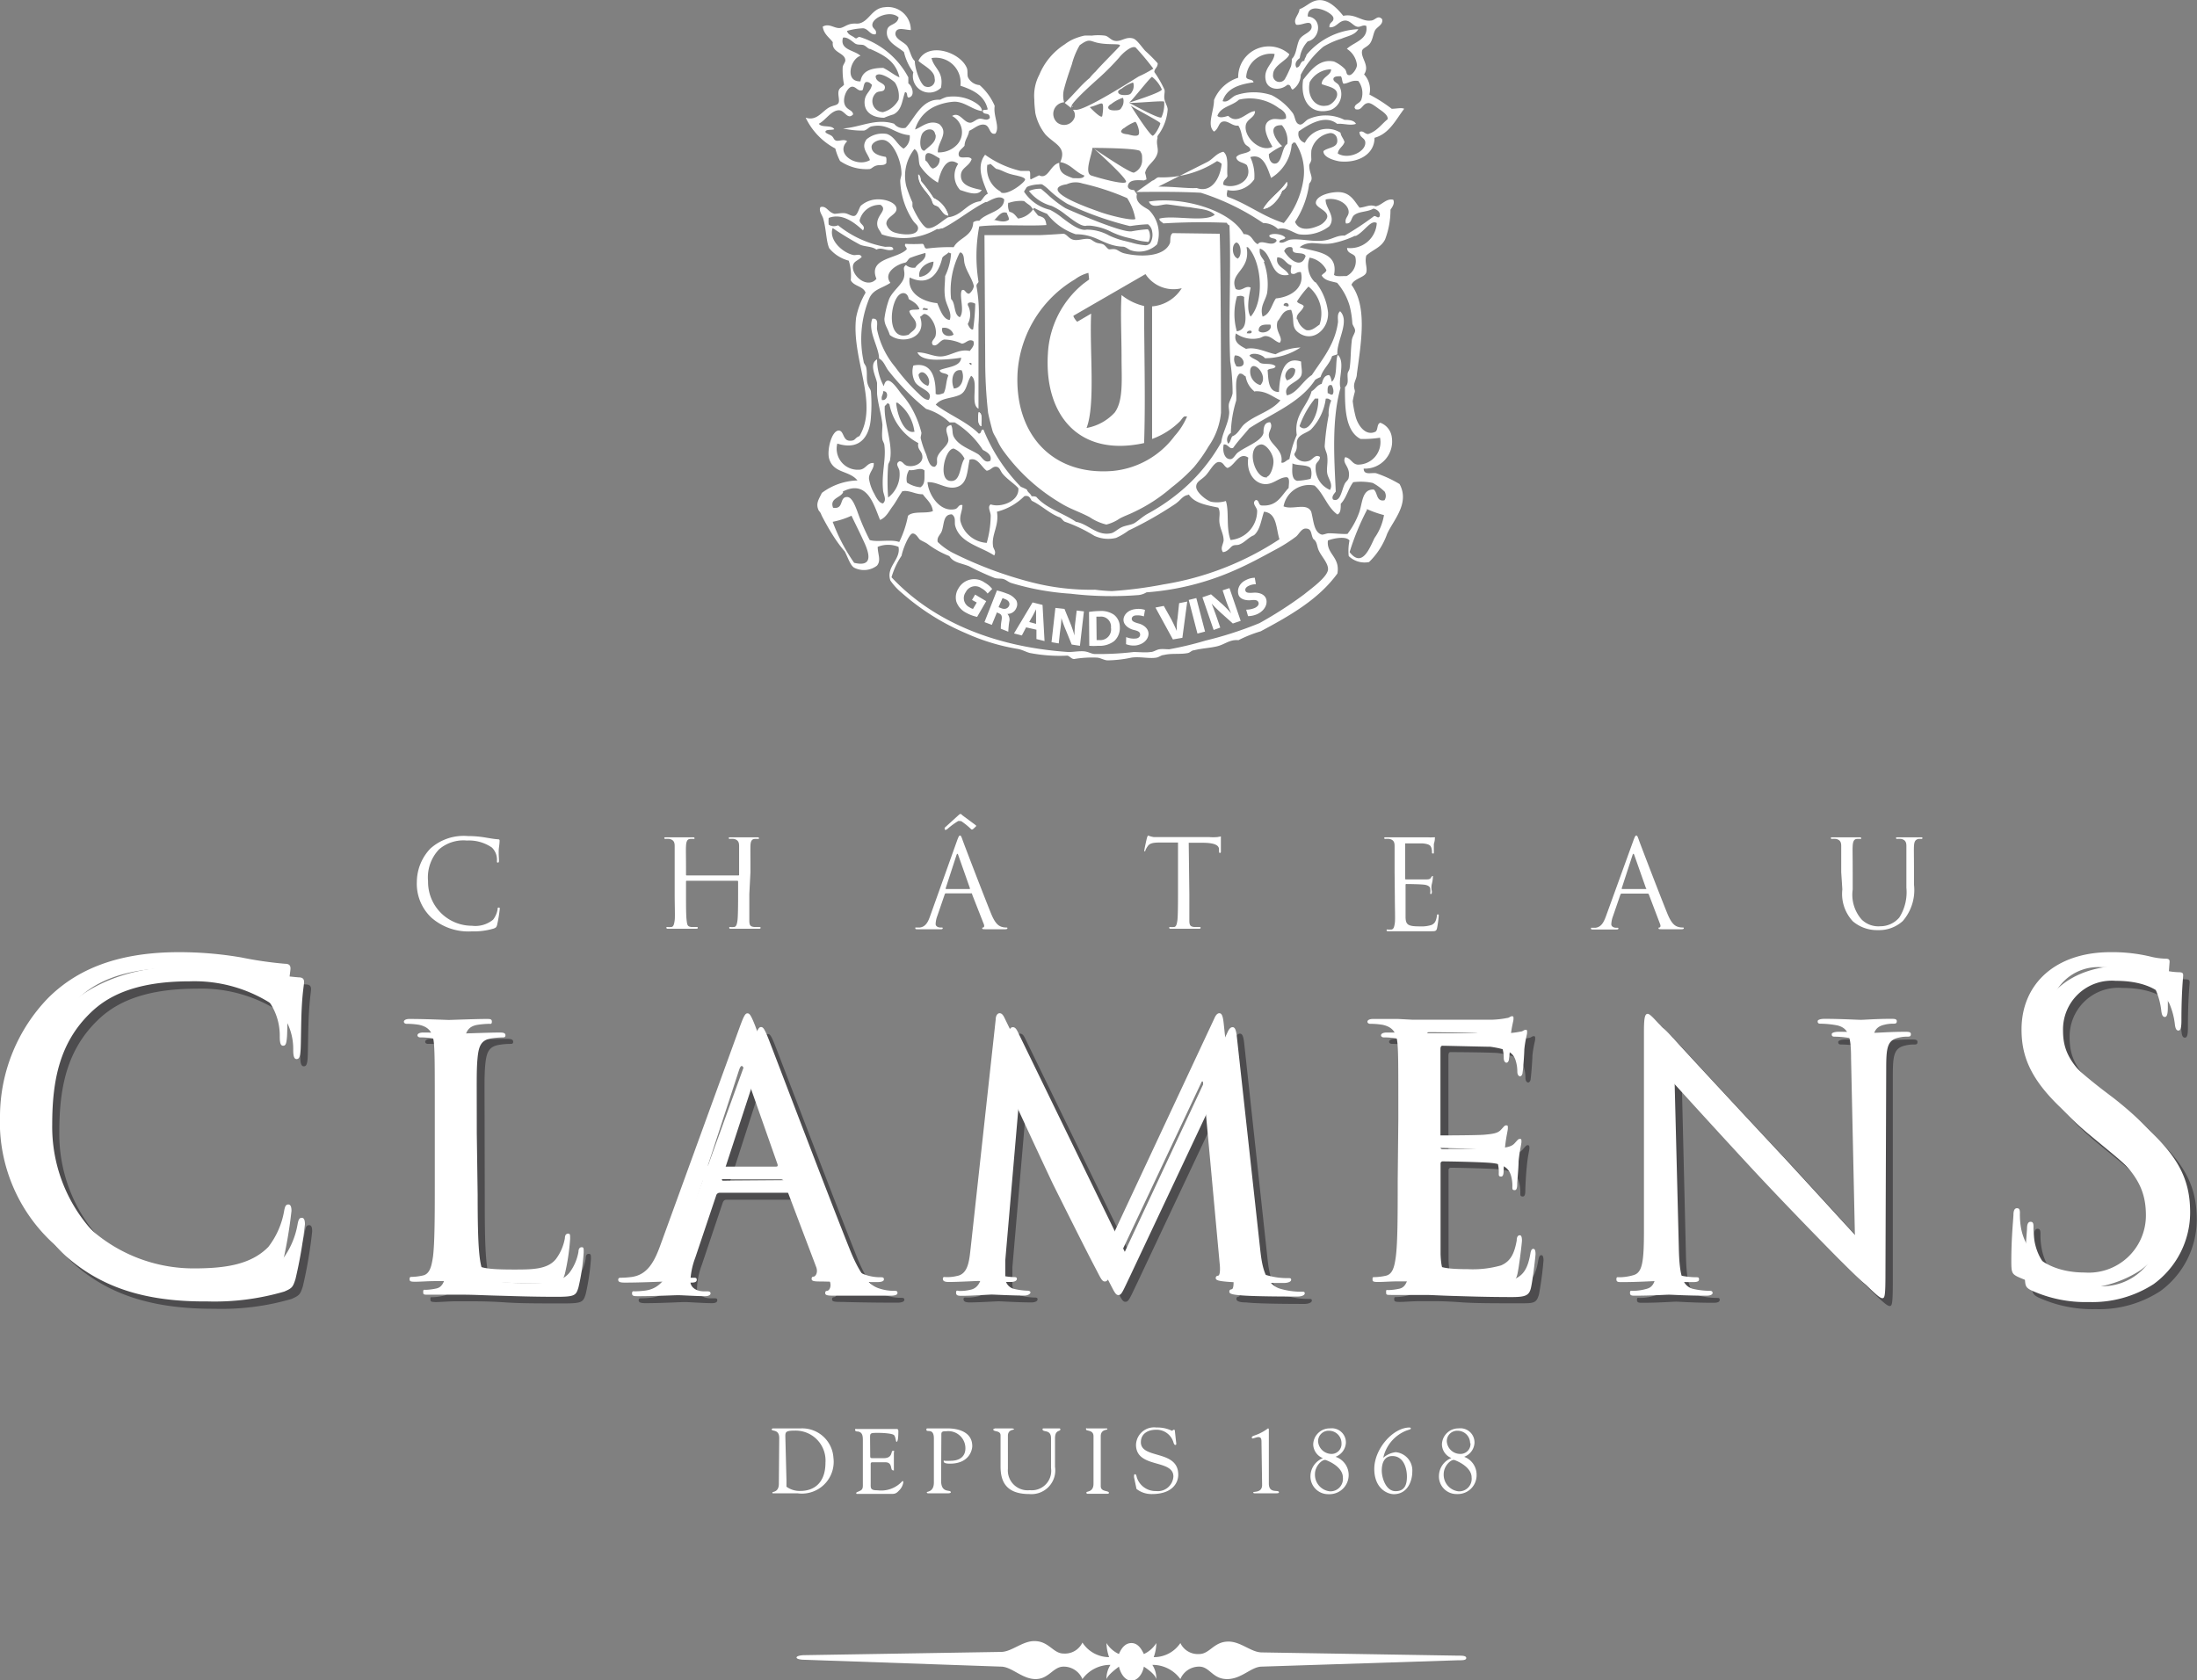
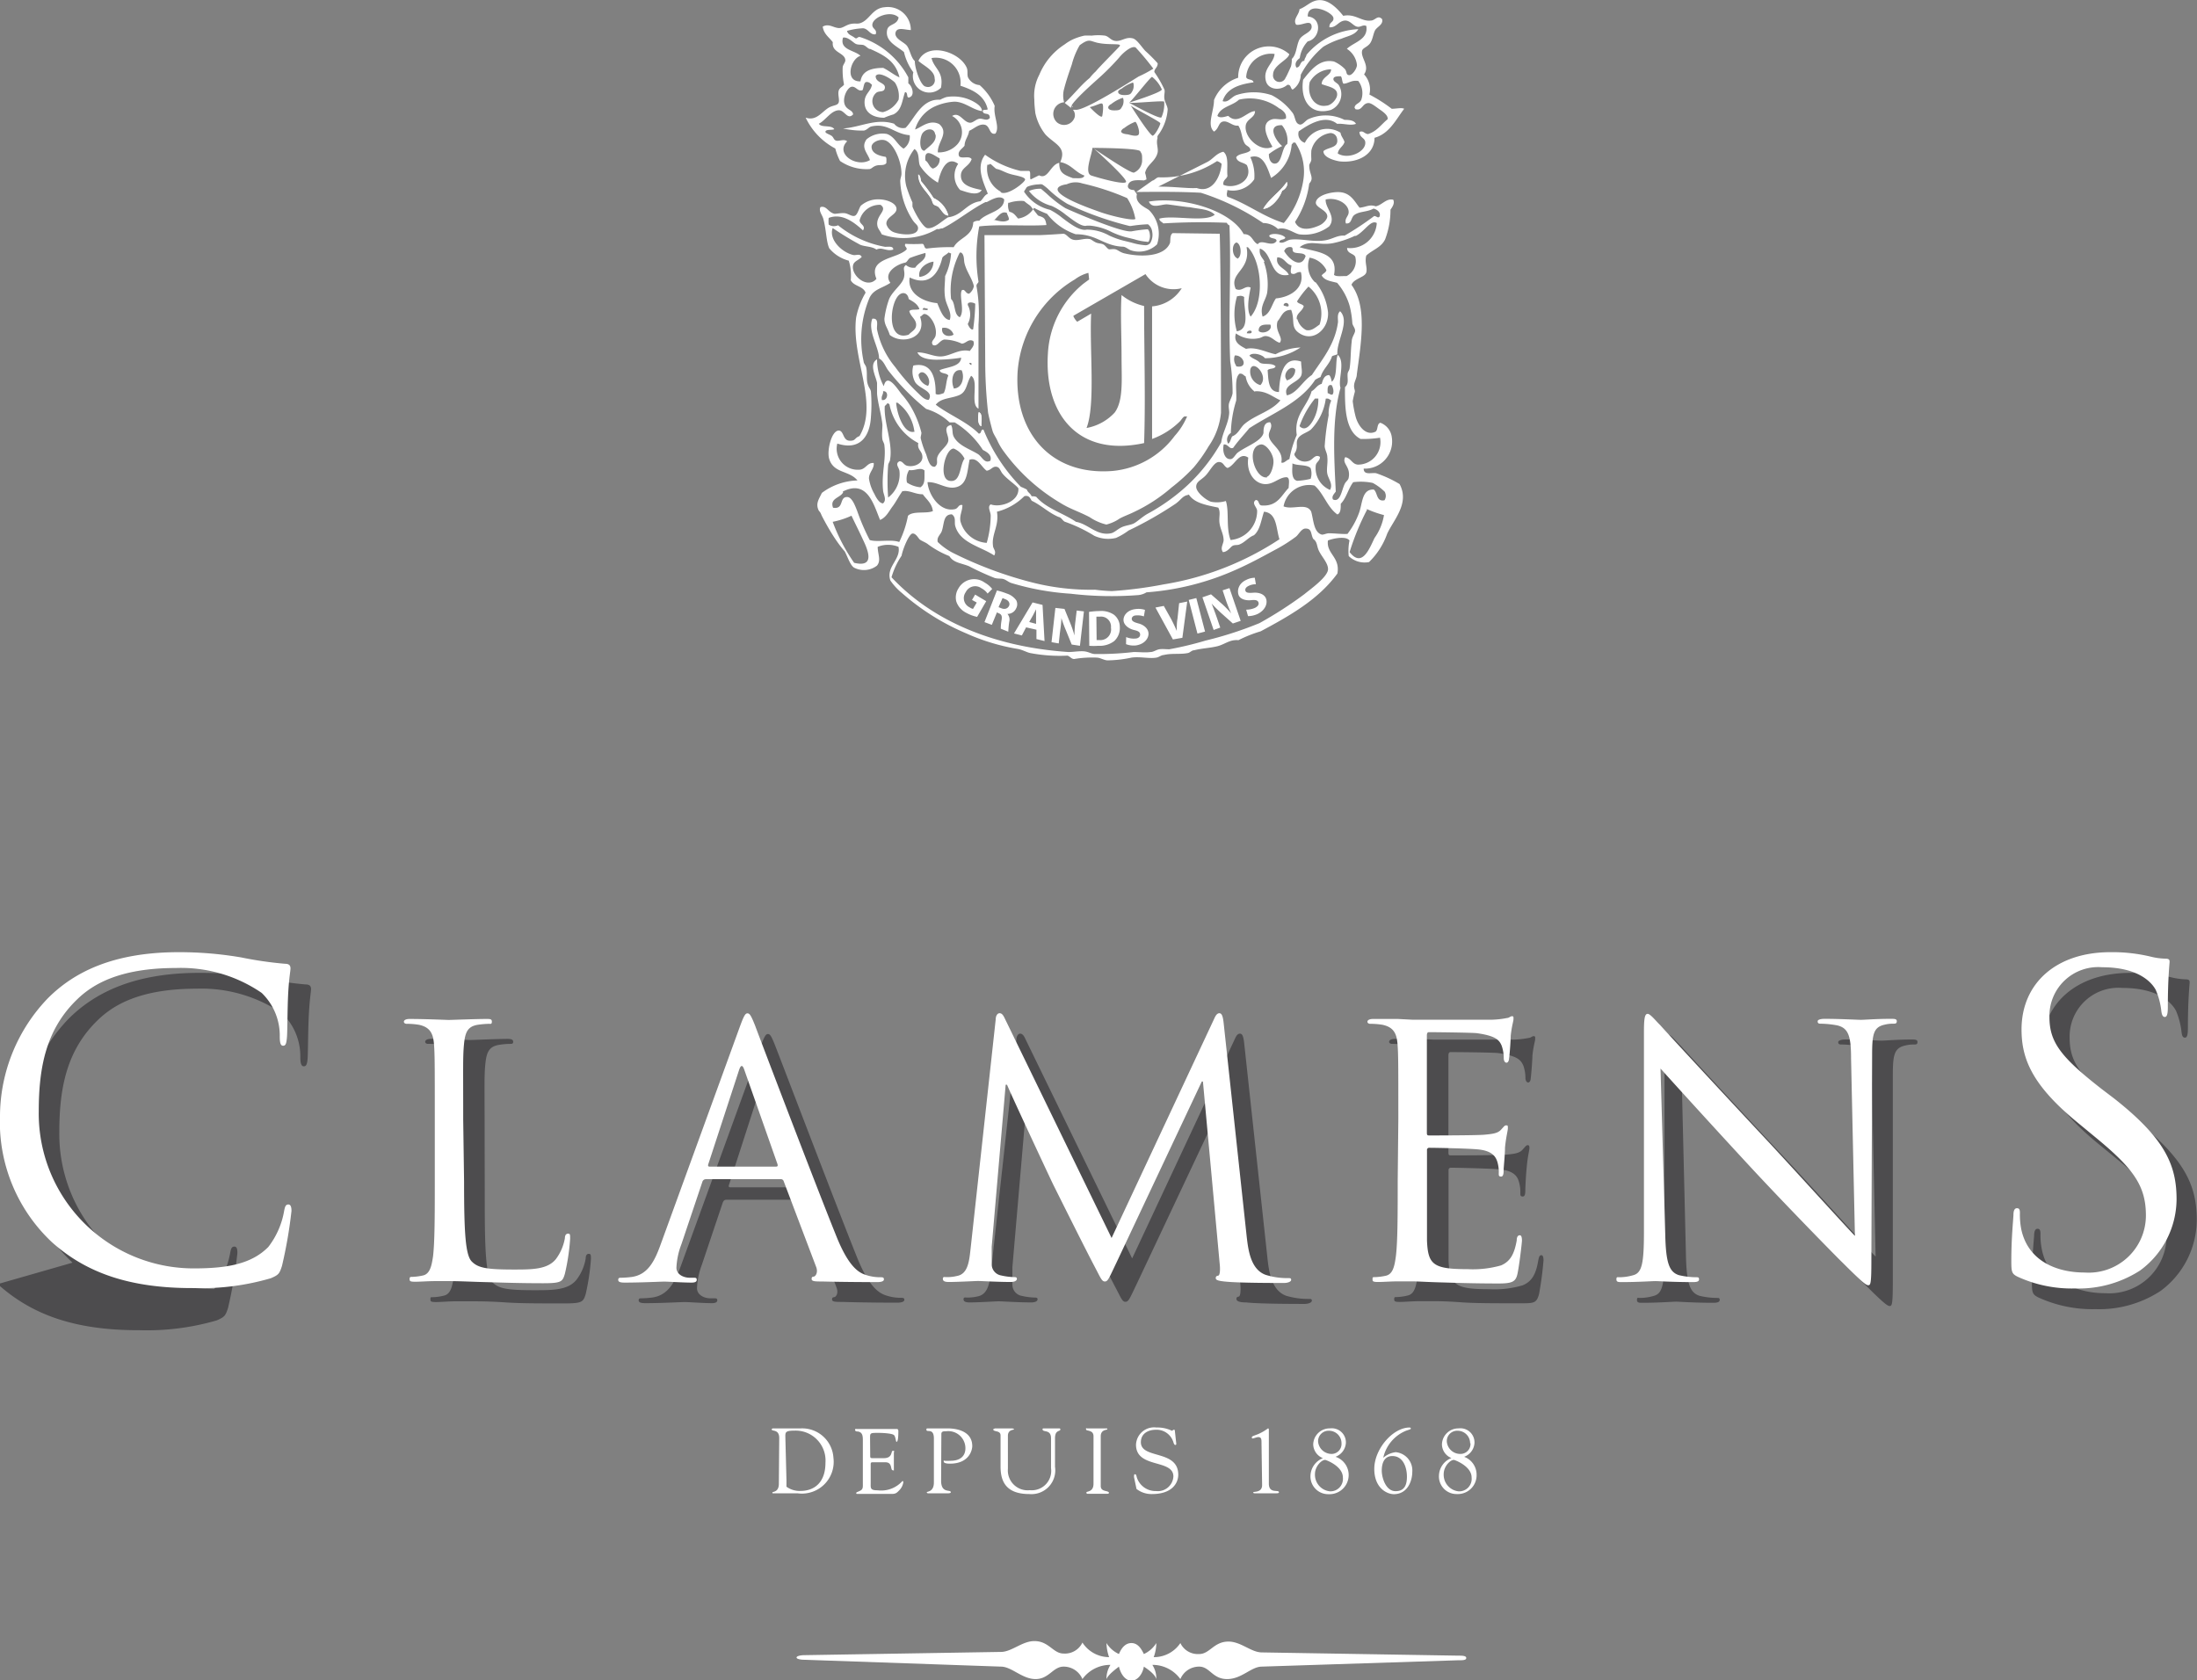
<svg xmlns="http://www.w3.org/2000/svg" viewBox="0 0 176.3 134.85">
  <rect x="0" y="0" width="176.3" height="134.85" fill="#808080" stroke="none" />
  <defs>
    <style>.cls-1{isolation:isolate}.cls-2,.cls-5{fill:#fff}.cls-3,.cls-6{mix-blend-mode:multiply}.cls-3{opacity:.5}.cls-4{fill:#19171c}.cls-5,.cls-7{fill-rule:evenodd}.cls-6{opacity:.58}.cls-7{fill:#1a171b}</style>
  </defs>
  <g class="cls-1">
    <g id="Calque_2" data-name="Calque 2">
      <g id="Calque_1-2" data-name="Calque 1">
        <path d="M62.53 115.42c0-.75-.61-.51-.61-.71 0 0 .06-.07.11-.07H64.29a2.51 2.51 0 0 1 2.59 2.36 2.55 2.55 0 0 1-2.88 2.85H62.05c-.06 0-.07 0-.07-.07s.52 0 .52-.69Zm.58 3.37v.53a1.8 1.8 0 0 0 1.13.34c1 0 2-.57 2-2.27a2.4 2.4 0 0 0-2.49-2.57c-.7 0-.73.12-.73.46ZM69.83 116.78c0 .25 0 .25.28.25h.8c.76 0 .56-.59.74-.59s.08.08.08.14v1.33c0 .2 0 .09-.08.09-.23 0 0-.64-.6-.64H70c-.15 0-.13.12-.13.23V119c0 .43-.06.61.56.61a2.28 2.28 0 0 0 2-.76s.06.07.06.09a1.15 1.15 0 0 1-.37.71c-.24.27-.4.25-.72.25h-2.58c-.07 0-.11 0-.11-.07s.08-.07.32-.19.21-.3.21-.64v-3.36c0-.34 0-.69-.4-.75-.06 0-.22 0-.22-.12s0-.08.26-.08h3.14s.07.07.07.16c0 .82-.1.87-.15.87s-.06-.35-.18-.52-1-.2-1.25-.2c-.71 0-.69 0-.69.46ZM75.52 118.84c0 1.06.78.67.78.93 0 0 0 .08-.22.08h-1.6s-.11 0-.11-.08.57 0 .57-.79v-3.53c0-.89-.6-.44-.6-.7 0-.06 0-.11.09-.11H76.02c.94 0 2 .32 2 1.42 0 .29-.22 1.41-1.79 1.41-.08 0-.5 0-.5-.17s0-.06.07-.06a4 4 0 0 0 .48 0c.75 0 1.19-.36 1.19-1a1.37 1.37 0 0 0-1.53-1.37c-.23 0-.4 0-.4.23ZM80.88 117.89a1.59 1.59 0 0 0 1.76 1.71 1.56 1.56 0 0 0 1.7-1.78v-2.39c0-.75-.68-.44-.68-.72 0 0 0-.07.07-.07H85s.09 0 .09.08c0 .2-.43 0-.43.72v2.28a1.91 1.91 0 0 1-2.06 2.19c-1.94 0-2.31-1.09-2.31-2.22v-2.49c0-.43-.59-.25-.59-.49 0 0 .12-.07.16-.07h1.27s.24 0 .24.07-.49 0-.49.53ZM87.75 115.27c0-.54-.6-.39-.6-.55s0-.08.08-.08H88.72c.12 0 .14 0 .14.07s-.53 0-.53.56v4c0 .5.66.33.66.55 0 0 0 .07-.15.07h-1.51c-.1 0-.15 0-.15-.11s.57 0 .57-.7ZM91 118.55c0-.15 0-.23.08-.23s.11.09.14.24a1.58 1.58 0 0 0 1.55 1.11 1.25 1.25 0 0 0 1.39-1.17c0-1.42-3-.62-3-2.55a1.45 1.45 0 0 1 1.64-1.38 2.66 2.66 0 0 1 1.24.26c.06 0 .08-.08.15-.08s.08 0 .09.11l.11 1c0 .06 0 .11-.08.11s-.13-.15-.15-.22a1.41 1.41 0 0 0-1.41-1c-.58 0-1.2.28-1.2 1 0 1.38 3 .57 3 2.61 0 .62-.44 1.55-2.11 1.55a1.94 1.94 0 0 1-1.24-.41ZM101.23 115.8c0-.27 0-.46-.26-.46-.12 0-.39.11-.45.11a.08.08 0 0 1-.07-.07c0-.13.15-.13.53-.29a3.82 3.82 0 0 0 .77-.45c.06 0 .07.06.07.11v4.32c0 .85.81.45.81.7 0 .08-.14.08-.26.08h-1.65c-.09 0-.15 0-.15-.08s.71.06.71-.58ZM105.38 115.93a1.32 1.32 0 0 1 1.35-1.29 1.13 1.13 0 0 1 1.27 1.19 1.28 1.28 0 0 1-.83 1.09 1.54 1.54 0 0 1-.56 3 1.42 1.42 0 0 1-1.45-1.48 1.57 1.57 0 0 1 1-1.41 1.22 1.22 0 0 1-.78-1.1Zm2.38 2.65c0-.92-1.36-1.41-1.42-1.41-.31 0-.82.53-.82 1.14a1.34 1.34 0 0 0 1.18 1.38 1 1 0 0 0 1.06-1.11Zm-.11-2.75a1 1 0 0 0-1-1 .84.84 0 0 0-.88.86 1.09 1.09 0 0 0 1.1 1 .8.8 0 0 0 .78-.86ZM110.28 117.89c0-1.6 1.5-3.32 2.83-3.32 0 0 .1 0 .1.07s0 .06-.36.18A3.06 3.06 0 0 0 111 117a1.85 1.85 0 0 1 1-.45 1.47 1.47 0 0 1 1.33 1.58c0 .67-.34 1.79-1.49 1.79-.57-.01-1.56-.51-1.56-2.03Zm2.62.62c0-.73-.3-1.65-1.17-1.65-.67 0-.85.61-.85 1.17s.32 1.65 1.11 1.65.91-.62.91-1.17ZM115.71 115.93a1.32 1.32 0 0 1 1.34-1.29 1.13 1.13 0 0 1 1.27 1.19 1.26 1.26 0 0 1-.83 1.09 1.53 1.53 0 0 1 1 1.43 1.51 1.51 0 0 1-1.58 1.56 1.41 1.41 0 0 1-1.44-1.48 1.56 1.56 0 0 1 1-1.41 1.2 1.2 0 0 1-.76-1.09Zm2.38 2.65c0-.92-1.37-1.41-1.42-1.41-.31 0-.82.53-.82 1.14a1.34 1.34 0 0 0 1.17 1.38 1 1 0 0 0 1.07-1.11Zm-.12-2.75a1 1 0 0 0-1-1 .83.83 0 0 0-.87.86 1.08 1.08 0 0 0 1.09 1 .8.8 0 0 0 .81-.86Z" class="cls-2" />
        <g class="cls-3">
-           <path d="M5.82 101.34a13.15 13.15 0 0 1-4.16-10.18 13.74 13.74 0 0 1 3.85-9.4c2.07-2.06 5.2-3.68 10.5-3.68a29.53 29.53 0 0 1 5 .41 30.18 30.18 0 0 0 3.51.52c.37 0 .44.17.44.38s-.1.69-.17 1.92-.07 3-.1 3.55-.11.72-.31.72-.28-.24-.28-.72a4.79 4.79 0 0 0-1.44-3.51 11.5 11.5 0 0 0-6.88-2c-4.58 0-6.71 1.34-7.92 2.51-2.51 2.41-3.1 5.47-3.1 9a12.44 12.44 0 0 0 12.43 12.6c2.58 0 4.61-.31 6-1.72a6.6 6.6 0 0 0 1.28-2.9c.07-.37.13-.51.34-.51s.24.24.24.51a35.94 35.94 0 0 1-.75 4.41c-.21.65-.28.72-.9 1a20 20 0 0 1-6.19.79c-5.21.02-8.67-1.25-11.39-3.7ZM38.9 96.49c0 4.12.11 5.91.61 6.42s1.18.64 3.36.64c1.49 0 2.72 0 3.39-.84A3.81 3.81 0 0 0 47 101c0-.23.08-.37.25-.37s.17.12.17.42a18.57 18.57 0 0 1-.42 2.81c-.2.64-.28.75-1.76.75-2 0-3.48 0-4.65-.08s-2-.09-2.86-.09h-1.15c-.56 0-1.17.06-1.6.06s-.44-.06-.44-.23 0-.16.22-.16a4.05 4.05 0 0 0 .84-.12c.56-.11.7-.72.81-1.54.14-1.17.14-3.39.14-6.07V85.46c0-.89-.28-1.4-1.21-1.6a4.87 4.87 0 0 0-1-.08c-.11 0-.22-.06-.22-.17s.14-.23.44-.23c1.27 0 3 .09 3.17.09s2.18-.09 3-.09c.31 0 .45.06.45.23s-.11.17-.22.17a6 6 0 0 0-.93.08c-.81.14-1 .62-1.09 1.6s-.05 1.68-.05 6.05ZM61 84.08c.34-.92.45-1.09.62-1.09s.28.14.61 1c.42 1.06 4.82 12.63 6.53 16.89 1 2.49 1.82 2.94 2.41 3.11a3.63 3.63 0 0 0 1.12.17c.16 0 .28 0 .28.16s-.25.23-.56.23-2.47 0-4.4-.06c-.53 0-.84 0-.84-.19s.08-.17.2-.2.33-.31.16-.76l-2.6-6.89a.24.24 0 0 0-.25-.16h-6c-.14 0-.22.08-.28.22l-1.68 5a6 6 0 0 0-.39 1.87c0 .56.59.82 1.07.82h.28c.19 0 .28 0 .28.16s-.17.23-.42.23c-.68 0-1.88-.09-2.19-.09s-1.85.09-3.16.09c-.37 0-.54-.06-.54-.23s.12-.16.26-.16a7.94 7.94 0 0 0 .81-.06c1.29-.17 1.85-1.23 2.35-2.63Zm2.91 11.21c.14 0 .14-.09.11-.2l-2.66-7.56q-.21-.63-.42 0l-2.44 7.56c-.06.14 0 .2.08.2ZM101.71 101c.11 1 .31 2.58 1.51 3a6.15 6.15 0 0 0 1.82.25c.15 0 .23 0 .23.14s-.25.26-.59.26c-.62 0-3.64 0-4.68-.12-.64 0-.78-.14-.78-.28s.06-.16.19-.19.17-.51.12-1l-1.35-14.61h-.08L91.24 103c-.59 1.23-.67 1.48-.93 1.48s-.33-.28-.87-1.29c-.72-1.37-3.13-6.21-3.27-6.49-.25-.51-3.39-7.23-3.7-8h-.11l-1.12 13v1.43a.91.91 0 0 0 .73.87 5.21 5.21 0 0 0 1.06.14c.11 0 .23 0 .23.14s-.17.25-.51.25c-1 0-2.38-.09-2.6-.09s-1.6.09-2.35.09c-.28 0-.48-.06-.48-.25s.14-.14.28-.14a3.38 3.38 0 0 0 .84-.09c.92-.17 1-1.26 1.12-2.32l2-18.26c0-.31.14-.51.3-.51s.28.11.42.42L90.85 101l8.23-17.59c.11-.25.22-.45.42-.45s.28.23.34.76ZM113.86 91.51v-6.05c0-.89-.28-1.4-1.21-1.6a4.87 4.87 0 0 0-.95-.08c-.11 0-.23-.06-.23-.17s.15-.23.45-.23h2l1.15.06h6.41a7.45 7.45 0 0 0 1.21-.14c.14 0 .25-.14.39-.14s.11.11.11.25-.14.53-.22 1.32c0 .28-.09 1.51-.14 1.85 0 .14-.09.3-.2.3s-.22-.14-.22-.36a3 3 0 0 0-.17-1c-.2-.45-.48-.78-2-1-.48-.06-3.53-.08-3.84-.08-.11 0-.17.08-.17.28v7.73c0 .19 0 .28.17.28.37 0 3.81 0 4.46-.06s1.06-.11 1.31-.39.31-.37.42-.37.14.06.14.23-.14.64-.22 1.57c-.06.56-.11 1.59-.11 1.79s0 .53-.2.53-.2-.11-.2-.25a2.87 2.87 0 0 0-.11-.92c-.11-.4-.36-.87-1.45-1-.76-.08-3.53-.14-4-.14a.18.18 0 0 0-.2.2v7.25c.09 1.94.51 2.3 3.25 2.3a8 8 0 0 0 2.69-.31c.73-.3 1.07-.86 1.26-2 .06-.31.11-.42.25-.42s.17.22.17.42a27 27 0 0 1-.36 2.71c-.2.73-.42.73-1.51.73-2.1 0-3.65 0-4.74-.08s-1.76-.09-2.18-.09h-1.12c-.59 0-1.21.06-1.63.06s-.44-.06-.44-.23.05-.16.22-.16a4.05 4.05 0 0 0 .84-.12c.56-.11.7-.72.81-1.54.14-1.17.14-3.39.14-6.07ZM135.29 100.75c.05 2.3.33 3 1.09 3.25a6.17 6.17 0 0 0 1.4.17c.14 0 .22 0 .22.16s-.17.23-.5.23c-1.6 0-2.72-.09-3-.09s-1.43.09-2.69.09c-.28 0-.45 0-.45-.23s.09-.16.23-.16a4 4 0 0 0 1.14-.17c.71-.2.84-1 .84-3.56v-16c0-1.09.09-1.4.31-1.4s.7.62 1 .9c.42.47 4.59 5 8.91 9.6 2.77 3 5.82 6.39 6.72 7.31l-.31-14.22c0-1.82-.22-2.44-1.09-2.66a6.8 6.8 0 0 0-1.37-.14c-.2 0-.23-.09-.23-.2s.23-.2.56-.2c1.26 0 2.61.09 2.92.09s1.23-.09 2.38-.09c.3 0 .5 0 .5.2s-.11.2-.31.2a2.59 2.59 0 0 0-.67.08c-.92.2-1 .81-1 2.49v16.42c0 1.84-.06 2-.25 2s-.56-.3-2.05-1.79c-.31-.28-4.34-4.4-7.31-7.59-3.25-3.5-6.41-7-7.31-8ZM163.57 104.13c-.48-.24-.52-.38-.52-1.31 0-1.72.14-3.1.18-3.65 0-.37.1-.55.27-.55s.24.11.24.38a5.79 5.79 0 0 0 .11 1.28c.51 2.54 2.78 3.51 5.09 3.51a4.6 4.6 0 0 0 4.92-4.58c0-2.38-1-3.75-4-6.2l-1.55-1.27c-3.64-3-4.47-5.13-4.47-7.47 0-3.68 2.75-6.19 7.12-6.19a13.66 13.66 0 0 1 3.2.34 5.7 5.7 0 0 0 1.21.18c.27 0 .34.07.34.24s-.14 1.31-.14 3.65c0 .55-.06.79-.24.79s-.24-.18-.27-.45a6.16 6.16 0 0 0-.45-1.72c-.21-.38-1.13-1.82-4.3-1.82a3.91 3.91 0 0 0-4.23 4c0 2 .89 3.2 4.2 5.78l1 .75c4.06 3.2 5 5.34 5 8.09a7.12 7.12 0 0 1-2.92 5.71 9 9 0 0 1-5.2 1.45 10.4 10.4 0 0 1-4.59-.94Z" class="cls-4" />
+           <path d="M5.82 101.34a13.15 13.15 0 0 1-4.16-10.18 13.74 13.74 0 0 1 3.85-9.4c2.07-2.06 5.2-3.68 10.5-3.68a29.53 29.53 0 0 1 5 .41 30.18 30.18 0 0 0 3.51.52c.37 0 .44.17.44.38s-.1.69-.17 1.92-.07 3-.1 3.55-.11.72-.31.72-.28-.24-.28-.72a4.79 4.79 0 0 0-1.44-3.51 11.5 11.5 0 0 0-6.88-2c-4.58 0-6.71 1.34-7.92 2.51-2.51 2.41-3.1 5.47-3.1 9a12.44 12.44 0 0 0 12.43 12.6a6.6 6.6 0 0 0 1.28-2.9c.07-.37.13-.51.34-.51s.24.24.24.51a35.94 35.94 0 0 1-.75 4.41c-.21.65-.28.72-.9 1a20 20 0 0 1-6.19.79c-5.21.02-8.67-1.25-11.39-3.7ZM38.9 96.49c0 4.12.11 5.91.61 6.42s1.18.64 3.36.64c1.49 0 2.72 0 3.39-.84A3.81 3.81 0 0 0 47 101c0-.23.08-.37.25-.37s.17.12.17.42a18.57 18.57 0 0 1-.42 2.81c-.2.64-.28.75-1.76.75-2 0-3.48 0-4.65-.08s-2-.09-2.86-.09h-1.15c-.56 0-1.17.06-1.6.06s-.44-.06-.44-.23 0-.16.22-.16a4.05 4.05 0 0 0 .84-.12c.56-.11.7-.72.81-1.54.14-1.17.14-3.39.14-6.07V85.46c0-.89-.28-1.4-1.21-1.6a4.87 4.87 0 0 0-1-.08c-.11 0-.22-.06-.22-.17s.14-.23.44-.23c1.27 0 3 .09 3.17.09s2.18-.09 3-.09c.31 0 .45.06.45.23s-.11.17-.22.17a6 6 0 0 0-.93.08c-.81.14-1 .62-1.09 1.6s-.05 1.68-.05 6.05ZM61 84.08c.34-.92.45-1.09.62-1.09s.28.14.61 1c.42 1.06 4.82 12.63 6.53 16.89 1 2.49 1.82 2.94 2.41 3.11a3.63 3.63 0 0 0 1.12.17c.16 0 .28 0 .28.16s-.25.23-.56.23-2.47 0-4.4-.06c-.53 0-.84 0-.84-.19s.08-.17.2-.2.33-.31.16-.76l-2.6-6.89a.24.24 0 0 0-.25-.16h-6c-.14 0-.22.08-.28.22l-1.68 5a6 6 0 0 0-.39 1.87c0 .56.59.82 1.07.82h.28c.19 0 .28 0 .28.16s-.17.23-.42.23c-.68 0-1.88-.09-2.19-.09s-1.85.09-3.16.09c-.37 0-.54-.06-.54-.23s.12-.16.26-.16a7.94 7.94 0 0 0 .81-.06c1.29-.17 1.85-1.23 2.35-2.63Zm2.91 11.21c.14 0 .14-.09.11-.2l-2.66-7.56q-.21-.63-.42 0l-2.44 7.56c-.06.14 0 .2.08.2ZM101.71 101c.11 1 .31 2.58 1.51 3a6.15 6.15 0 0 0 1.82.25c.15 0 .23 0 .23.14s-.25.26-.59.26c-.62 0-3.64 0-4.68-.12-.64 0-.78-.14-.78-.28s.06-.16.19-.19.17-.51.12-1l-1.35-14.61h-.08L91.24 103c-.59 1.23-.67 1.48-.93 1.48s-.33-.28-.87-1.29c-.72-1.37-3.13-6.21-3.27-6.49-.25-.51-3.39-7.23-3.7-8h-.11l-1.12 13v1.43a.91.91 0 0 0 .73.87 5.21 5.21 0 0 0 1.06.14c.11 0 .23 0 .23.14s-.17.25-.51.25c-1 0-2.38-.09-2.6-.09s-1.6.09-2.35.09c-.28 0-.48-.06-.48-.25s.14-.14.28-.14a3.38 3.38 0 0 0 .84-.09c.92-.17 1-1.26 1.12-2.32l2-18.26c0-.31.14-.51.3-.51s.28.11.42.42L90.85 101l8.23-17.59c.11-.25.22-.45.42-.45s.28.23.34.76ZM113.86 91.51v-6.05c0-.89-.28-1.4-1.21-1.6a4.87 4.87 0 0 0-.95-.08c-.11 0-.23-.06-.23-.17s.15-.23.45-.23h2l1.15.06h6.41a7.45 7.45 0 0 0 1.21-.14c.14 0 .25-.14.39-.14s.11.11.11.25-.14.53-.22 1.32c0 .28-.09 1.51-.14 1.85 0 .14-.09.3-.2.3s-.22-.14-.22-.36a3 3 0 0 0-.17-1c-.2-.45-.48-.78-2-1-.48-.06-3.53-.08-3.84-.08-.11 0-.17.08-.17.28v7.73c0 .19 0 .28.17.28.37 0 3.81 0 4.46-.06s1.06-.11 1.31-.39.31-.37.42-.37.14.06.14.23-.14.64-.22 1.57c-.06.56-.11 1.59-.11 1.79s0 .53-.2.53-.2-.11-.2-.25a2.87 2.87 0 0 0-.11-.92c-.11-.4-.36-.87-1.45-1-.76-.08-3.53-.14-4-.14a.18.18 0 0 0-.2.2v7.25c.09 1.94.51 2.3 3.25 2.3a8 8 0 0 0 2.69-.31c.73-.3 1.07-.86 1.26-2 .06-.31.11-.42.25-.42s.17.22.17.42a27 27 0 0 1-.36 2.71c-.2.73-.42.73-1.51.73-2.1 0-3.65 0-4.74-.08s-1.76-.09-2.18-.09h-1.12c-.59 0-1.21.06-1.63.06s-.44-.06-.44-.23.05-.16.22-.16a4.05 4.05 0 0 0 .84-.12c.56-.11.7-.72.81-1.54.14-1.17.14-3.39.14-6.07ZM135.29 100.75c.05 2.3.33 3 1.09 3.25a6.17 6.17 0 0 0 1.4.17c.14 0 .22 0 .22.16s-.17.23-.5.23c-1.6 0-2.72-.09-3-.09s-1.43.09-2.69.09c-.28 0-.45 0-.45-.23s.09-.16.23-.16a4 4 0 0 0 1.14-.17c.71-.2.84-1 .84-3.56v-16c0-1.09.09-1.4.31-1.4s.7.62 1 .9c.42.47 4.59 5 8.91 9.6 2.77 3 5.82 6.39 6.72 7.31l-.31-14.22c0-1.82-.22-2.44-1.09-2.66a6.8 6.8 0 0 0-1.37-.14c-.2 0-.23-.09-.23-.2s.23-.2.56-.2c1.26 0 2.61.09 2.92.09s1.23-.09 2.38-.09c.3 0 .5 0 .5.2s-.11.2-.31.2a2.59 2.59 0 0 0-.67.08c-.92.2-1 .81-1 2.49v16.42c0 1.84-.06 2-.25 2s-.56-.3-2.05-1.79c-.31-.28-4.34-4.4-7.31-7.59-3.25-3.5-6.41-7-7.31-8ZM163.57 104.13c-.48-.24-.52-.38-.52-1.31 0-1.72.14-3.1.18-3.65 0-.37.1-.55.27-.55s.24.11.24.38a5.79 5.79 0 0 0 .11 1.28c.51 2.54 2.78 3.51 5.09 3.51a4.6 4.6 0 0 0 4.92-4.58c0-2.38-1-3.75-4-6.2l-1.55-1.27c-3.64-3-4.47-5.13-4.47-7.47 0-3.68 2.75-6.19 7.12-6.19a13.66 13.66 0 0 1 3.2.34 5.7 5.7 0 0 0 1.21.18c.27 0 .34.07.34.24s-.14 1.31-.14 3.65c0 .55-.06.79-.24.79s-.24-.18-.27-.45a6.16 6.16 0 0 0-.45-1.72c-.21-.38-1.13-1.82-4.3-1.82a3.91 3.91 0 0 0-4.23 4c0 2 .89 3.2 4.2 5.78l1 .75c4.06 3.2 5 5.34 5 8.09a7.12 7.12 0 0 1-2.92 5.71 9 9 0 0 1-5.2 1.45 10.4 10.4 0 0 1-4.59-.94Z" class="cls-4" />
        </g>
-         <path d="M5.25 100.78a13.22 13.22 0 0 1-4.16-10.19 13.72 13.72 0 0 1 3.85-9.39c2.07-2.07 5.2-3.69 10.5-3.69a29.53 29.53 0 0 1 5 .42 30.33 30.33 0 0 0 3.51.51c.38 0 .45.17.45.38s-.11.69-.18 1.93-.06 3-.1 3.54-.12.71-.32.71-.27-.25-.27-.73a4.76 4.76 0 0 0-1.45-3.51 11.45 11.45 0 0 0-6.88-2c-4.58 0-6.71 1.34-7.92 2.51-2.51 2.41-3.09 5.47-3.09 9a12.43 12.43 0 0 0 12.42 12.6c2.58 0 4.61-.31 6-1.72a6.54 6.54 0 0 0 1.27-2.89c.07-.38.14-.52.34-.52s.25.24.25.52a36.63 36.63 0 0 1-.76 4.4c-.21.66-.28.73-.9 1a19.91 19.91 0 0 1-6.19.79c-5.17.04-8.62-1.23-11.37-3.67ZM38.33 95.92c0 4.12.11 5.91.62 6.42s1.17.64 3.36.64c1.48 0 2.71 0 3.39-.84a3.91 3.91 0 0 0 .72-1.68c0-.22.09-.36.26-.36s.16.11.16.42a17.12 17.12 0 0 1-.42 2.8c-.19.64-.28.76-1.76.76-2 0-3.47-.06-4.65-.09s-2-.08-2.86-.08h-2.74c-.42 0-.45 0-.45-.22s.06-.17.22-.17a4.71 4.71 0 0 0 .84-.11c.56-.12.7-.73.82-1.54.14-1.18.14-3.39.14-6.08v-4.85c0-4.37 0-5.15-.06-6s-.28-1.4-1.2-1.6a5.92 5.92 0 0 0-1-.08c-.11 0-.22-.06-.22-.17s.14-.22.45-.22c1.26 0 3 .08 3.16.08s2.19-.08 3-.08c.31 0 .45.05.45.22s-.12.17-.23.17a7.45 7.45 0 0 0-.92.08c-.81.14-1 .62-1.09 1.6s-.06 1.68-.06 6ZM60.45 83.52c.34-.93.45-1.09.62-1.09s.28.14.62 1c.42 1.07 4.81 12.63 6.52 16.89 1 2.49 1.82 2.94 2.41 3.11a3.63 3.63 0 0 0 1.12.17c.17 0 .28 0 .28.17s-.25.22-.56.22h-4.4c-.53 0-.84 0-.84-.2s.09-.17.2-.2.33-.31.17-.75L64 95.9a.23.23 0 0 0-.25-.17h-6a.29.29 0 0 0-.28.22l-1.68 5a6 6 0 0 0-.39 1.88c0 .56.58.81 1.06.81h.28c.2 0 .28.05.28.17s-.17.22-.42.22c-.67 0-1.88-.08-2.18-.08s-1.85.08-3.17.08c-.36 0-.53 0-.53-.22s.11-.17.25-.17a7.73 7.73 0 0 0 .81-.06c1.29-.17 1.85-1.23 2.35-2.63Zm2.92 11.2c.14 0 .14-.08.11-.2L60.82 87q-.21-.63-.42 0l-2.47 7.56c0 .14 0 .2.09.2ZM101.14 100.41c.12 1 .31 2.57 1.52 3a5.89 5.89 0 0 0 1.82.26c.14 0 .22 0 .22.14s-.25.25-.59.25c-.61 0-3.64 0-4.67-.11-.65-.06-.79-.14-.79-.28s.06-.17.2-.2.17-.5.11-1l-1.34-14.58h-.09l-6.86 14.56c-.59 1.23-.67 1.49-.92 1.49s-.34-.29-.87-1.29c-.73-1.38-3.14-6.22-3.28-6.5-.25-.51-3.39-7.23-3.7-8h-.11l-1.12 13v1.43a.91.91 0 0 0 .73.87 5.37 5.37 0 0 0 1.07.14c.11 0 .22.05.22.14s-.17.25-.5.25c-1 0-2.39-.08-2.61-.08s-1.58.1-2.38.1c-.28 0-.48 0-.48-.25s.14-.14.28-.14a3.34 3.34 0 0 0 .84-.09c.93-.16 1-1.26 1.12-2.32l2-18.26c0-.31.14-.5.31-.5s.28.11.42.41l8.57 17.62 8.23-17.59c.11-.25.23-.44.42-.44s.28.22.34.75ZM113.3 90.94c0-4.37 0-5.15-.06-6s-.28-1.4-1.2-1.6a6 6 0 0 0-1-.08c-.11 0-.22-.06-.22-.17s.14-.22.45-.22h2l1.15.06h6.41a7.16 7.16 0 0 0 1.21-.14c.14 0 .25-.14.39-.14s.11.11.11.25-.14.54-.22 1.32c0 .28-.08 1.51-.14 1.85 0 .14-.08.31-.2.31s-.22-.14-.22-.37a3 3 0 0 0-.17-1c-.19-.45-.48-.79-2-1-.47 0-3.53-.08-3.83-.08-.12 0-.17.08-.17.28v7.73c0 .2 0 .28.17.28.36 0 3.8 0 4.45-.06s1.06-.11 1.32-.39.3-.36.42-.36.14 0 .14.22-.14.65-.23 1.57c0 .56-.11 1.6-.11 1.79s0 .53-.2.53-.19-.11-.19-.25a2.87 2.87 0 0 0-.11-.92c-.12-.39-.37-.87-1.46-1-.76-.09-3.53-.14-4-.14a.17.17 0 0 0-.19.19v7.26c.08 1.93.5 2.29 3.25 2.29a8.28 8.28 0 0 0 2.69-.3c.72-.31 1.06-.87 1.26-2 .05-.31.11-.42.25-.42s.17.22.17.42-.23 2.13-.37 2.72-.42.73-1.51.73c-2.1 0-3.64-.06-4.73-.09s-1.77-.08-2.19-.08h-2.74c-.42 0-.45 0-.45-.22s0-.17.22-.17a4.83 4.83 0 0 0 .84-.11c.56-.12.7-.73.81-1.54.15-1.18.15-3.39.15-6.08ZM134.72 100.18c.05 2.3.33 3 1.09 3.25a6.17 6.17 0 0 0 1.4.17c.14 0 .22.05.22.17s-.16.22-.5.22c-1.6 0-2.72-.08-3-.08s-1.43.08-2.69.08c-.28 0-.44 0-.44-.22s.08-.17.22-.17a4.06 4.06 0 0 0 1.15-.17c.7-.2.84-1 .84-3.56v-16c0-1.1.08-1.4.3-1.4s.7.61 1 .89c.42.48 4.6 5 8.91 9.61 2.77 3 5.83 6.38 6.72 7.31L149.67 86c0-1.82-.22-2.44-1.09-2.66a7.63 7.63 0 0 0-1.37-.14c-.2 0-.22-.09-.22-.2s.22-.19.56-.19c1.26 0 2.6.08 2.91.08s1.23-.08 2.38-.08c.31 0 .5 0 .5.19s-.11.2-.3.2a2.65 2.65 0 0 0-.68.08c-.92.2-1 .82-1 2.5l-.06 16.41c0 1.85-.06 2-.25 2s-.56-.31-2.05-1.8c-.3-.28-4.34-4.39-7.31-7.59-3.24-3.5-6.41-7-7.31-8ZM163 103.56c-.48-.24-.51-.38-.51-1.3 0-1.73.14-3.1.17-3.65 0-.38.1-.55.28-.55s.24.1.24.38a6.21 6.21 0 0 0 .1 1.27c.52 2.55 2.79 3.51 5.09 3.51a4.59 4.59 0 0 0 4.92-4.58c0-2.37-1-3.75-3.95-6.19l-1.55-1.28c-3.65-3-4.48-5.12-4.48-7.46 0-3.68 2.76-6.2 7.13-6.2a13.14 13.14 0 0 1 3.2.35 5.41 5.41 0 0 0 1.2.17c.28 0 .35.07.35.24s-.14 1.31-.14 3.65c0 .55-.07.79-.24.79s-.24-.17-.28-.45a5.83 5.83 0 0 0-.45-1.72c-.2-.38-1.13-1.82-4.3-1.82a3.91 3.91 0 0 0-4.23 4c0 2 .89 3.2 4.2 5.78l1 .76c4.06 3.2 5 5.33 5 8.08a7.13 7.13 0 0 1-2.93 5.72 9.07 9.07 0 0 1-5.2 1.44 10.46 10.46 0 0 1-4.62-.94ZM34.63 73.66a3.73 3.73 0 0 1-1.18-2.89 3.91 3.91 0 0 1 1.09-2.67 4 4 0 0 1 3-1 8.24 8.24 0 0 1 1.42.12c.37.06.68.12 1 .14.11 0 .13.05.13.11s0 .2-.05.55 0 .86 0 1 0 .21-.09.21-.07-.07-.07-.21a1.35 1.35 0 0 0-.41-1 3.24 3.24 0 0 0-2-.56 3 3 0 0 0-2.24.71 3.26 3.26 0 0 0-.88 2.55 3.52 3.52 0 0 0 3.52 3.58 2.24 2.24 0 0 0 1.7-.49 1.86 1.86 0 0 0 .36-.82c0-.11 0-.15.1-.15s.07.07.07.15a11.43 11.43 0 0 1-.21 1.25c-.06.18-.08.2-.26.28a5.52 5.52 0 0 1-1.76.23 4.52 4.52 0 0 1-3.24-1.09ZM60.13 71.75v2.12c0 .41.09.49.39.53h.43c.06 0 .08 0 .08.06s0 .08-.15.08h-2.2c-.11 0-.16 0-.16-.08s0-.06.08-.06a1.35 1.35 0 0 0 .29 0c.2 0 .25-.25.29-.53s.05-1.19.05-2.12v-1a.06.06 0 0 0-.06-.06h-4.06a.05.05 0 0 0-.06.06v1c0 .93 0 1.71.05 2.12s.08.49.38.53h.44c.06 0 .07 0 .07.06s0 .08-.15.08h-2.2c-.11 0-.16 0-.16-.08s0-.06.08-.06a1.54 1.54 0 0 0 .3 0c.19 0 .24-.25.28-.53s0-1.19 0-2.12v-3.86c0-.31-.1-.49-.42-.56a1.84 1.84 0 0 0-.33 0s-.08 0-.08-.06 0-.07.15-.07H55.57c.11 0 .16 0 .16.07s0 .06-.08.06h-.24c-.27 0-.34.22-.36.56s0 .58 0 2.11v.2a.05.05 0 0 0 .06.06h4.14a.05.05 0 0 0 .06-.06v-2.31c0-.31-.1-.49-.42-.56a1.87 1.87 0 0 0-.34 0s-.07 0-.07-.06 0-.07.15-.07H60.74c.11 0 .16 0 .16.07s0 .06-.08.06h-.24c-.27 0-.35.22-.36.56s0 .58 0 2.11ZM76.81 67.44c.12-.32.16-.38.22-.38s.09 0 .21.35 1.68 4.41 2.28 5.89c.35.87.63 1 .84 1.08a1.2 1.2 0 0 0 .39.06c.06 0 .09 0 .09.06s-.08.08-.19.08h-1.53c-.19 0-.3 0-.3-.07s0-.06.07-.07.12-.1.06-.26L78 71.76a.09.09 0 0 0 0-.06h-2.1s-.07 0-.09.08l-.59 1.72a2.06 2.06 0 0 0-.14.66c0 .19.21.28.37.28h.1c.07 0 .1 0 .1.06s-.06.08-.15.08h-1.86c-.13 0-.19 0-.19-.08s0-.06.09-.06h.28c.45-.06.65-.43.82-.92Zm1.31-.93s-.06.06-.09.06h-.08a5.78 5.78 0 0 0-.82-.67h-.09a.34.34 0 0 0-.16 0 6.28 6.28 0 0 0-.83.61.36.36 0 0 1-.18.1s-.06 0-.06-.08a.14.14 0 0 1 0-.1l1.1-1c.08-.07.12-.1.15-.1s.08 0 .16.1l1 .74c.08.06.11.08.11.1s0 .06-.05.09Zm-.29 4.84v-.07l-.93-2.64q-.07-.23-.15 0l-.86 2.64v.07ZM95.44 71.75v2.12c0 .41.09.49.38.53h.44c.06 0 .08 0 .08.06s0 .08-.16.08h-2.2c-.1 0-.15 0-.15-.08s0-.06.08-.06a1.55 1.55 0 0 0 .29 0c.19 0 .24-.25.28-.53s.05-1.19.05-2.12v-4.13h-1.44c-.61 0-.84.07-1 .31a1.47 1.47 0 0 0-.17.3c0 .08-.05.1-.09.1s0 0 0-.09.19-.94.21-1 .06-.18.1-.18a1.89 1.89 0 0 0 .43.12H97a3.87 3.87 0 0 0 .7 0l.27-.05V68.32c0 .08 0 .13-.07.13s-.07 0-.08-.17v-.11c0-.29-.26-.51-1.2-.53h-1.23ZM111.91 70v-2.11c0-.31-.09-.49-.42-.56a1.69 1.69 0 0 0-.33 0s-.08 0-.08-.06 0-.07.16-.07H114.58a2.51 2.51 0 0 0 .42 0h.14c.05 0 0 0 0 .09s0 .18-.08.45v.65c0 .12 0 .11-.07.11s-.08 0-.08-.13a1 1 0 0 0-.06-.35c-.06-.16-.16-.28-.69-.33h-1.34c-.11 0-.06 0-.06.09v2.7c0 .07 0 .1.06.1h1.56c.23 0 .37 0 .45-.14s.11-.13.15-.13 0 0 0 .08 0 .23-.08.55 0 .56 0 .62 0 .19-.07.19-.06 0-.06-.09a1 1 0 0 0 0-.32c0-.14-.13-.3-.51-.34s-1.23-.05-1.4-.05a.06.06 0 0 0-.07.07v2.53c0 .67.18.8 1.14.8a2.7 2.7 0 0 0 .93-.11c.26-.11.38-.3.44-.7 0-.11 0-.15.09-.15s.06.08.06.15a9 9 0 0 1-.13.94c-.06.26-.14.26-.52.26h-3.37c-.11 0-.16 0-.16-.08s0-.06.08-.06a1.45 1.45 0 0 0 .29 0c.2 0 .25-.25.29-.53s0-1.19 0-2.12ZM131.08 67.44c.12-.32.16-.38.22-.38s.09 0 .21.35 1.68 4.41 2.28 5.89c.35.87.63 1 .84 1.08a1.2 1.2 0 0 0 .39.06c.06 0 .1 0 .1.06s-.09.08-.2.08h-1.53c-.19 0-.3 0-.3-.07s0-.06.07-.07.12-.1.06-.26l-.91-2.4a.09.09 0 0 0-.09-.06h-2.09a.11.11 0 0 0-.1.08l-.59 1.72a2.06 2.06 0 0 0-.14.66c0 .19.21.28.38.28h.09c.07 0 .1 0 .1.06s-.06.08-.15.08h-1.86c-.13 0-.19 0-.19-.08s0-.06.09-.06h.28c.45-.06.65-.43.83-.92Zm1 3.91c.05 0 .05 0 0-.07l-.93-2.64q-.08-.23-.15 0l-.86 2.64v.07ZM147.75 70v-2.11c0-.31-.1-.49-.42-.56a1.76 1.76 0 0 0-.33 0s-.08 0-.08-.06 0-.07.16-.07h2.12c.1 0 .15 0 .15.07s0 .06-.08.06h-.24c-.26 0-.34.22-.36.56s0 .58 0 2.11v1.4a3 3 0 0 0 .73 2.41 1.91 1.91 0 0 0 1.48.53 2 2 0 0 0 1.53-.7 3.79 3.79 0 0 0 .57-2.39v-3.36c0-.31-.1-.49-.42-.56a1.87 1.87 0 0 0-.34 0s-.07 0-.07-.06 0-.07.15-.07H154.12c.1 0 .15 0 .15.07a.07.07 0 0 1-.07.06h-.25c-.26.06-.34.22-.36.56s0 .58 0 2.11v1a3.8 3.8 0 0 1-.9 2.92 2.83 2.83 0 0 1-2 .73 3 3 0 0 1-2-.7 3.22 3.22 0 0 1-.85-2.57Z" class="cls-2" />
        <path d="M4.16 99.69A13.22 13.22 0 0 1 0 89.5a13.72 13.72 0 0 1 3.85-9.39c2.07-2.07 5.2-3.69 10.5-3.69a29.53 29.53 0 0 1 5 .42 30.33 30.33 0 0 0 3.51.51c.38 0 .45.17.45.38s-.11.69-.18 1.93-.06 3-.1 3.54-.1.73-.31.73-.27-.25-.27-.73A4.76 4.76 0 0 0 21 79.69a11.45 11.45 0 0 0-6.88-2c-4.58 0-6.71 1.34-7.92 2.51-2.51 2.41-3.09 5.47-3.09 9a12.43 12.43 0 0 0 12.42 12.6c2.58 0 4.61-.31 6-1.72a6.54 6.54 0 0 0 1.27-2.89c.07-.38.14-.52.34-.52s.25.24.25.52a36.63 36.63 0 0 1-.76 4.4c-.21.66-.28.73-.9 1a19.91 19.91 0 0 1-6.19.79c-5.18.02-8.66-1.25-11.38-3.69ZM37.24 94.83c0 4.12.11 5.91.62 6.42s1.17.64 3.36.64c1.48 0 2.71 0 3.39-.84a3.91 3.91 0 0 0 .72-1.68c0-.22.09-.36.26-.36s.16.11.16.42a17.12 17.12 0 0 1-.42 2.8c-.19.64-.28.76-1.76.76-2 0-3.47-.06-4.65-.09s-2-.08-2.86-.08h-1.15c-.56 0-1.17.05-1.59.05s-.45-.05-.45-.22.06-.17.22-.17a4.71 4.71 0 0 0 .84-.11c.56-.12.7-.73.82-1.54.14-1.18.14-3.39.14-6.08v-4.9c0-4.37 0-5.15-.06-6s-.28-1.4-1.2-1.6a5.92 5.92 0 0 0-1-.08c-.11 0-.22-.06-.22-.17s.14-.22.45-.22c1.26 0 3 .08 3.16.08s2.19-.08 3-.08c.31 0 .45 0 .45.22s-.12.17-.23.17a7.45 7.45 0 0 0-.92.08c-.81.14-1 .62-1.09 1.6s-.06 1.68-.06 6ZM59.36 82.43c.34-.93.45-1.1.62-1.1s.28.14.62 1c.4 1.08 4.81 12.67 6.52 16.9 1 2.49 1.82 2.94 2.41 3.11a3.63 3.63 0 0 0 1.12.17c.17 0 .28 0 .28.17s-.25.22-.56.22-2.46 0-4.4-.05c-.53 0-.84 0-.84-.2s.09-.17.2-.2.33-.31.17-.75l-2.61-6.89a.23.23 0 0 0-.25-.17h-6a.29.29 0 0 0-.28.22l-1.68 5a6 6 0 0 0-.4 1.88c0 .56.59.81 1.07.81h.28c.2 0 .28 0 .28.17s-.17.22-.42.22c-.67 0-1.88-.08-2.18-.08s-1.85.08-3.17.08c-.36 0-.53-.05-.53-.22s.11-.17.25-.17a7.73 7.73 0 0 0 .81-.06c1.29-.17 1.85-1.23 2.35-2.63Zm2.92 11.2c.14 0 .14-.08.11-.2l-2.66-7.56q-.21-.63-.42 0l-2.47 7.56c-.05.14 0 .2.09.2ZM100.05 99.32c.12 1 .31 2.57 1.52 3a5.89 5.89 0 0 0 1.82.26c.14 0 .22 0 .22.14s-.25.25-.59.25c-.61 0-3.64 0-4.67-.11-.65-.06-.79-.14-.79-.28s.06-.17.2-.2.17-.5.11-1L96.53 86.8h-.09l-6.86 14.56c-.59 1.23-.67 1.49-.92 1.49s-.34-.29-.87-1.29c-.73-1.38-3.14-6.22-3.28-6.5-.25-.51-3.39-7.23-3.7-8h-.11l-1.12 13v1.43a.91.91 0 0 0 .73.87 5.37 5.37 0 0 0 1.07.14c.11 0 .22 0 .22.14s-.17.25-.5.25c-1 0-2.39-.08-2.61-.08s-1.6.08-2.35.08c-.28 0-.48-.05-.48-.25s.14-.14.28-.14a3.34 3.34 0 0 0 .84-.09c.93-.16 1-1.26 1.12-2.32l2-18.26c0-.31.14-.51.31-.51s.28.12.42.42l8.57 17.62 8.23-17.59c.11-.25.23-.45.42-.45s.28.23.34.76ZM112.21 89.85c0-4.37 0-5.15-.06-6s-.28-1.4-1.2-1.6a6 6 0 0 0-1-.08c-.11 0-.22-.06-.22-.17s.14-.22.45-.22h2l1.15.06h6.41a7.16 7.16 0 0 0 1.21-.14c.14 0 .25-.14.39-.14s.11.11.11.25-.14.54-.22 1.32c0 .28-.08 1.51-.14 1.85 0 .14-.08.31-.2.31s-.22-.14-.22-.37a3 3 0 0 0-.17-1c-.19-.45-.48-.79-2-1-.47-.05-3.53-.08-3.83-.08-.12 0-.17.08-.17.28v7.73c0 .2 0 .28.17.28.36 0 3.8 0 4.45-.06s1.06-.11 1.32-.39.3-.36.42-.36.14 0 .14.22-.14.65-.23 1.57c0 .56-.11 1.6-.11 1.79s0 .53-.2.53-.19-.11-.19-.25a2.87 2.87 0 0 0-.11-.92c-.12-.39-.37-.87-1.46-1-.76-.09-3.53-.14-4-.14a.17.17 0 0 0-.19.19v7.26c.08 1.93.5 2.29 3.25 2.29a8.28 8.28 0 0 0 2.69-.3c.72-.31 1.06-.87 1.26-2 0-.31.11-.42.25-.42s.17.22.17.42-.23 2.13-.37 2.72-.42.73-1.51.73c-2.1 0-3.64-.06-4.73-.09s-1.77-.08-2.19-.08h-1.12c-.59 0-1.2.05-1.62.05s-.45-.05-.45-.22 0-.17.22-.17a4.83 4.83 0 0 0 .84-.11c.56-.12.7-.73.81-1.54.15-1.18.15-3.39.15-6.08ZM133.63 99.09c.05 2.3.33 3 1.09 3.25a6.17 6.17 0 0 0 1.4.17c.14 0 .22 0 .22.17s-.16.22-.5.22c-1.6 0-2.72-.08-3-.08s-1.43.08-2.69.08c-.28 0-.44 0-.44-.22s.08-.17.22-.17a4.06 4.06 0 0 0 1.15-.17c.7-.2.84-1 .84-3.56v-16c0-1.1.08-1.41.3-1.41s.7.62 1 .9c.42.48 4.6 5 8.91 9.61 2.77 3 5.83 6.38 6.72 7.31l-.31-14.23c0-1.82-.22-2.44-1.09-2.66a7.63 7.63 0 0 0-1.37-.14c-.2 0-.22-.09-.22-.2s.22-.19.56-.19c1.26 0 2.6.08 2.91.08s1.23-.08 2.38-.08c.31 0 .5 0 .5.19s-.11.2-.3.2a2.65 2.65 0 0 0-.68.08c-.92.2-1 .82-1 2.5l-.06 16.41c0 1.85-.06 2-.25 2s-.56-.31-2.05-1.8c-.3-.28-4.34-4.39-7.31-7.59-3.24-3.5-6.41-7-7.31-8ZM161.91 102.47c-.48-.24-.51-.38-.51-1.3 0-1.73.14-3.1.17-3.65 0-.38.1-.55.28-.55s.24.1.24.38a6.21 6.21 0 0 0 .1 1.27c.52 2.55 2.79 3.51 5.09 3.51a4.59 4.59 0 0 0 4.92-4.58c0-2.37-1-3.75-3.95-6.19l-1.55-1.28c-3.65-3-4.48-5.12-4.48-7.46 0-3.68 2.76-6.2 7.13-6.2a13.14 13.14 0 0 1 3.2.35 5.41 5.41 0 0 0 1.2.17c.28 0 .35.07.35.24s-.14 1.31-.14 3.65c0 .55-.07.79-.24.79s-.24-.17-.28-.45a5.83 5.83 0 0 0-.45-1.72c-.2-.38-1.13-1.82-4.3-1.82a3.91 3.91 0 0 0-4.23 4c0 2 .89 3.2 4.2 5.78l1 .76c4.06 3.2 5 5.33 5 8.08a7.13 7.13 0 0 1-2.93 5.72 9.07 9.07 0 0 1-5.2 1.44 10.43 10.43 0 0 1-4.62-.94Z" class="cls-2" />
        <path d="M107 1.43c-.09-.48-2.07-1.36-2.06-.11 1.21.12 1 1.8 0 2a2.45 2.45 0 0 0-.64 1.34c-.2.15-.46.4-.27.76.36 0 .26-.52.64-.54 0-.19.14-.29.17-.48A5.78 5.78 0 0 1 109 2.34c-.27.48-.89.56-1.34.76a6.7 6.7 0 0 0-1.47.65A7.54 7.54 0 0 0 104.38 6a1.45 1.45 0 0 1-.65 1.19c-.19-.07-.11-.43-.43-.38-.58.51-1.55.39-1.72-.32-.25-1 .63-1.39.7-2.16A2 2 0 0 0 100 6.18c.06.28.55.13.59.43-1.17.16-2.17.49-2.48 1.51.45.15.69-.33 1.08-.48a4.5 4.5 0 0 1 2.86 0A4.84 4.84 0 0 1 103.68 9c.3.33.19.93.65 1 .23 0 .43-.32.65-.43a3.37 3.37 0 0 1 2.91.05c.42 0 .78.05.92.32-.46.17-1-.05-1.51 0-1-.81-2.38.12-3.08.6a.73.73 0 0 0 .49.92 2 2 0 0 1 2.86-.81c.05.32.25.47.32.75-.11.37-.48.49-.54.92.83.51 2.22-.11 2.21-.86 0-.42-.45-.37-.47-.87.32-.14.39.15.69.17.71-.22 1.06-.78 1.57-1.19.06-.28-.32-.57-.6-.76s-.67-.53-.92-.54c-.53 0-.5.66-1.07.49 0-.06-.05-.06-.06-.11 0-.32.41-.33.54-.65a1.62 1.62 0 0 0-.24-1.5c-.56-.09-.75.19-1.19.22-.13-.14-.09-.45-.21-.6-.27 0-.59 0-.6.22s.33.32.43.49a1.38 1.38 0 0 1-.65 2c-1.68.47-2.45-.86-2.21-2.43.62-.78 1.33-1.71 2.48-1.46a2.8 2.8 0 0 1 .87.6c.19.24.07.44.32.49s.65-.51.65-.82a1.76 1.76 0 0 0-.81-1.29c.57-.55 1.74-.73 1.56-1.84-.3-.12-.46.13-.75.06s-.54-.48-.92-.49c-.56 0-.71.59-1.29.54-.02-.46.37-.38.32-.76ZM70 2c0 .34.41.35.27.75-.45.08-.57-.43-1-.48a5.32 5.32 0 0 0-1.3.21c.07.31.39.37.6.54s.23-.09.43-.05a6.66 6.66 0 0 1 3.89 3.24v.49c.24.11.55.86.16 1.08s-.13-.41-.43-.38c-.25.75-.26 1.44-.92 1.78a6.31 6.31 0 0 0-.75.27c-.82 0-1.52-.36-1.57-1.14s.49-.92.59-1.51c-.12-.09-.2-.22-.43-.22s-.22.43-.32.65c-.38.15-.52-.3-.86-.27s-.74.81-.6 1.35.66.48.7.87c-.45.48-.67-.32-1.13-.33-.63 0-1.07.8-1.62 1.08.21.35 1 .06 1.24.44-.2.09-.61 0-.7.16s.31.24.49.38.15.32.37.38.63-.16.87.05c-1 1 .75 2.14 1.83 1.51-.19-.58-.75-1-.27-1.67a2 2 0 0 1 1.62-.43c.64.21.82.86 1.35 1.18a1.14 1.14 0 0 0 .49-1.08c-1.24-.09-1.73-1-3.08-.7-.2.05-.33.27-.59.33a7 7 0 0 1-1.68-.17c1.41-.09 2.62-.85 4.1-.38a.9.9 0 0 0 .92.33c.59-.59 1.07-1.8 2.06-2.16.27-.1.51-.1.72-.1a3.28 3.28 0 0 1 .49-.21 3.38 3.38 0 0 1 2.1.32c.3.16.76.43.76.81-.79-.12-1.37-.75-2.21-.76a4.5 4.5 0 0 0-1.59.39 2.93 2.93 0 0 0-1.57 1.84c.44-.12 1.13-.84 1.94-.43.83.73-.17 1.45-.11 2.27a2 2 0 0 0 1.52-.6 1.46 1.46 0 0 0-.38-2.32c.61-.38.91.53 1.45.54.25 0 .48-.29.76-.32s.58.22.82-.06c0-.49-.44-.22-.55-.48s.29-.12.38-.22c-.26-1.12-1.18-1.55-2.19-1.89a2 2 0 0 0-2.32-2.22c.21.87 1 1.06.76 2.38a1.32 1.32 0 0 1-2.22-1.24 4.41 4.41 0 0 1-.75-1.62C72 3.71 71 3.34 71.19 2.4c.11-.51.81-.36.92-1C71.49.78 70 1.38 70 2Zm-.21 1.94c-.17-.07-.32-.26-.49-.32s-.45 0-.65-.11-.62-.57-1-.49c-.3 1 .94 1 1.4 1.46-.81.24-1.29 2.1 0 2.05.13-.84.86-1.08 1.83-1.08.47.23.83.55 1.3.76-.32-1.36-1.33-1.82-2.39-2.3Zm35.3 2.7c-.22 1.13.47 2 1.34 1.84.39 0 .9-.56.87-.92 0-.53-.74-.61-1.24-.81 0-.58.79-.71.75-1.19a2 2 0 0 0-1.72 1.05ZM71 7.1c-.07.31-.42.18-.65.32A.88.88 0 0 0 70.86 9a2 2 0 0 0 1.25-1 2 2 0 0 0-.28-1.35c-.11-.17-1.28-1-1.56-.55-.02.58.85.51.73 1Zm31.68 1.62A3.87 3.87 0 0 0 99.42 8c-.51.5-1.47.55-1.73 1.3.2.22.63.06.87 0 .79.76 1.5-.37 2.15-.38 0 .55-.69.61-.75 1.19-.11 1 1.27 2.15 2.15 1.67-.37-.64-1.07-1.92 0-2.21.31-.08.74.1 1.08-.06.07-.37-.19-.6-.48-.79Zm.21 3a5.45 5.45 0 0 0-1.07.65c0 .47.2.77.48.76.6 0 .54-1.33 1-1.57a1.94 1.94 0 0 0-.43-1.51c-1.35-.05-.36 1.43.05 1.69Zm-27.84-.92c-.09-.65-.89-.45-1.08 0s-.18 1.29.21 1.3c.38-.37.98-.69.9-1.28Zm28.71.65c0 .08-.09.09-.11.16a3.43 3.43 0 0 1-1.65 2.67c-.29-.78-.62-2-1.67-1.67a3.46 3.46 0 0 1 .32 1.78 2.07 2.07 0 0 1-2.16.86c0 .22-.1.3 0 .54 1.63.58 2.84 1.58 4.53 2.11a7 7 0 0 0 1.57-3.46 4.25 4.25 0 0 0-.65-3Zm-29.5 1.43c.26.15.3.53.6.65a.76.76 0 0 0 .54-.82c-.4-.2-1.26-.93-1.14.17Zm22.62.12c.47-.24.72-.7 1.29-.82.48.37.25 1.32.33 1.95-.08.26-.38.3-.33.7.9.39 2.45-.32 1.89-1.57-.25-.24-.79-.21-.86-.64.22-.34.86-.26 1.14-.55 0-.3-.29-.32-.44-.53-.27-.42-.23-1-.53-1.46-.45.07-.79-.39-1.2-.33s-.34.57-.75.81c-.6-.51 0-1.63 0-2.53a3.11 3.11 0 0 1 1.94-1.79 2.46 2.46 0 0 1 4.1-1.89c-.1.47-1.29.88-1.3 1.62a.52.52 0 0 0 1 .27c.07-.08.42-.87.44-.92a2.19 2.19 0 0 0 .06-.59c.37-.33.36-1 .59-1.51s1.08-.6 1-1.14-.79 0-1.24-.1c-.29-.43.24-.79.27-1.24.56-.22.86-.61 1.4-.71.83-.15 1.57.56 2.11 1.24.95-.2 1.48.48 2.21.38.36 0 .55-.49.91-.11.11.45-.43.61-.58.92s-.19.81-.44 1.08-.54.32-.59.54c-.12.58.65 1.19.16 1.89a1.77 1.77 0 0 1 .43 1.62 12.1 12.1 0 0 1 1.79 1.14c.38 0 .78-.11 1 0-.68.89-1.19 2-2.38 2.33 0 1.36-1.37 2.05-2.81 1.89-.32-.05-1.31-.29-1.29-.82.39-.35 1.3-.22 1.08-1.07a.53.53 0 0 0-.54-.38 1.81 1.81 0 0 0-1.51 1.4 5.44 5.44 0 0 0 0 .7c0 .2-.16.36-.17.49 0 .73.43 1 0 1.46a7.35 7.35 0 0 1-1.14 3.08c.33.75 1.21.63 2 .26.29-.14.59-.48.59-.7 0-.5-.88-.68-.92-1.08 0-.62 1.31-.94 2-.86.84.1 1.14.79 1.51 1.24.54-.05.79-.29 1.3-.11.51-.1.84-.66 1.4-.53.15.29-.09.61-.22.8a6.62 6.62 0 0 1-.43 2.38c-.32.66-1 .83-1.51 1.3-.15.55.1.95 0 1.35s-1 .49-1.19 1c1.28 1.74.78 4.58.43 7.18 0 .29-.2.58-.22.87s.08.37.06.54a6.74 6.74 0 0 0-.17.75 9.41 9.41 0 0 0 .22 1.19c.19.77.83 1.65 1.62 1.25.2-.16.09-.64.38-.71a1.43 1.43 0 0 1 .92 1.19 2.18 2.18 0 0 1-2.26 2.49c0 .56.65.3 1 .37a9.62 9.62 0 0 1 1.88.87c.84 1.55-.5 2.89-1 4a5.89 5.89 0 0 1-1.45 2.26 1.83 1.83 0 0 1-1.63-.48 4.1 4.1 0 0 1 .06-1.25c-.27-.39-1.35-.16-1.73 0-.14 1.08 1 1.32.76 2.65-1.51 2.08-3.82 3.39-6.16 4.64a10.49 10.49 0 0 0-1.78.71c-.68-.07-1.09.33-1.67.48s-1.28.17-1.89.33c-.19 0-.31.18-.49.22-.63.13-1.3 0-1.94.16-.2 0-.39.18-.6.21-.58.1-1.29-.1-2 0a9.73 9.73 0 0 1-1.89.22c-.29 0-.58-.2-.86-.22a8.71 8.71 0 0 0-1.84.11c-.23 0-.33-.21-.54-.27a12.55 12.55 0 0 1-3-.21c-.28-.06-.6-.26-1-.33a16.72 16.72 0 0 1-4.11-1.24 19 19 0 0 1-5.18-3.25 4.8 4.8 0 0 1-.92-1c-.38-1.1.86-1.68.65-2.7a2.2 2.2 0 0 0-1.67 0c0 .58.3 1.09-.06 1.51a1.72 1.72 0 0 1-1.83.16c-.31-.18-.52-.87-.75-1.3-.79-.9-1.46-2.13-1.79-2.76-.11-.19-.13-.36-.28-.49-.31-.58 0-.95.23-1.45a5 5 0 0 1 2.86-1c-.67-.82-1.91-.55-2.27-1.73-.21-.68.21-2.36.81-2.27.37.06.29.78.81.81s.39-.22.81-.37c1.57-2.65-.67-6.21-.27-9.51a6.37 6.37 0 0 1 .76-2c-.19-.54-.94-.5-1.19-1a4 4 0 0 0-.16-1.57 3 3 0 0 1-1.57-1c-.25-.57-.23-1.5-.48-2.38-.1-.33-.38-.61-.22-.92.49-.14.61.43 1.13.54.21 0 .52-.08.81-.05s.58.29.81.21.35-.64.49-.81a2.1 2.1 0 0 1 1.46-.51c.53 0 1.37.26 1.4.75s-.86.65-.81 1.24a1 1 0 0 0 .6.65c.51.19 1.91.37 1.94-.32 0-.27-.23-.34-.43-.65a6.17 6.17 0 0 1-1-3.13c0-.21.1-.4.1-.6 0-1.09-.69-2.57-1.4-2.7-.47-.08-1 .22-1 .54 0 .55.64.73 1.13.81.1.09.05.32.06.49-.17.25-.52.12-.81.21s-.35.24-.54.28a3.75 3.75 0 0 1-2.37-.65 4.66 4.66 0 0 1-.38-1 5.45 5.45 0 0 1-2.38-2.48c.88.31 1.32-.51 1.89-.82.34-.18.65-.15.75-.37s-.06-.61 0-.92.31-.34.44-.54a5.81 5.81 0 0 1-.11-1.35c0-.25.25-.44.21-.65-.07-.57-1.11-.57-1-1.4-.29-.4-.72-.64-.81-1.25.5-.3.91.14 1.36.11.25 0 .51-.24.86-.32s.52 0 .75-.06c.77-.21 1-1.22 2-1.29a1.84 1.84 0 0 1 2.1 1.83c-.47 0-1.17-.31-1.24.28 0 .42.56.63.86.91s.36 1 .7 1.3c0 .62.48 2 .87 2.05a.55.55 0 0 0 .72-.66c0-.66-1-1.08-1.3-1.41.75-1.57 3.37-.7 3.89.59.09.25 0 .56.1.76a1.14 1.14 0 0 0 .92.6 4.62 4.62 0 0 1 1.21 1.67c-.13.82.44 1.67.06 2.22-.51.14-.41-.62-.87-.71s-.85.33-1.24.49c-.06.46-.35.69-.37 1.19-.16.25-.62.45-.43.86.24.22.79-.08 1 .22-.21.63-.91.68-.86 1.4s.86.91 1.67 1.08c-.34.54-1.27.14-1.73 0a1.68 1.68 0 0 1-.16-2.1c-1-.75-1.48.81-1.62 1.51a4.36 4.36 0 0 1-1.41-1.3c-.23-.32 0-1.09-.48-1.4a3.46 3.46 0 0 0-.65 3 12.63 12.63 0 0 0 .49 1.29v.33c.17.46.83 1.66 1.19 1.73.53.09 1.2-.6 1.67-.87 1.15-.14 1.46-1.14 2.59-1.29.22-.18.31-.48.6-.6-.32-.85-1-2.14-.22-3.13a8 8 0 0 0 2.86 1.3h.65c.22 0 0 .72.2.71L82 15.65l1.3 1.65c.42.15.59.16.67.76-1.47.11-3.8-.08-5.39.11a12.84 12.84 0 0 0-.06 4.43c0 .12-.18.17-.16.37a12.41 12.41 0 0 1 .16 3.08v6.75c-.71-.36.07-2.22-.59-2.64-.4.59-.31 1.3-1 1.57s-1.41.21-1.84.75c1 .78 2.53 1.38 3.45 2.32.26 0 .12-.35.38-.32a14.12 14.12 0 0 0 3 4.59 5.11 5.11 0 0 1 .48.22c.07.24.3.31.38.54.17 0 .25 0 .38.05.8.93 2.18 1.31 3.18 2 1 .17 1.67 1.15 2.81.92.27-.05.54-.34.87-.49s.73-.17 1-.32.68-.54 1.08-.76a15.61 15.61 0 0 0 2.21-1.45A14.19 14.19 0 0 0 98 35.5c.1-.8.59-1.52.64-2.37 0-.27-.09-.54 0-.81s.23-.49.27-.76a17 17 0 0 0-.19-2.56c-.15-3.48.08-7.36-.06-10.91a.36.36 0 0 1-.21-.21 50.18 50.18 0 0 0-5.1.05c-.11-.13-.3-.16-.32-.38 1.11-.32 3.67.33 4.45-.32-.47-.46-1.15-.43-2-.6-.24 0-1.63-.22-1.84-.23-.5 0-1.19.38-1.45-.22 2.63-.44 6.56.66 7.61 2.61.7 0 .69.61 1.13.81.32-.46 1.13.3 1.51-.26 0-.29-.55-.13-.59-.43.21-.25 1.09-.12 1.29.16-.06.22-.47.09-.48.37.33.15.58-.17.92-.21.85-.1 1.85.23 2.8.05.57-.1.94-.41 1.52-.37a23.16 23.16 0 0 0 2.37-1.57c.21 0 .28.2.43.05.13-.33-.18-.58-.48-.65-.52.3-1.16.2-1.57.54-.25.22-.18.71-.65.65-.13-.46.28-.57.22-1-.09-.64-1-1.11-1.84-.92-.06.67.89 1.39.28 2.16a3.28 3.28 0 0 1-2.38.64c-.44-.07-1.09-.64-1.73-.43a1.72 1.72 0 0 0-1.19-.48 19.09 19.09 0 0 0-5-2.43c-1.61-.09-3.64-.08-5.18-.06l1.29-.91c.2-.05.29-.23.49-.27a8 8 0 0 0 4.7-1.3.91.91 0 0 1 .37.22c-.1 1.15-.82 2.37-2 1.94-.7.05-1.8-.12-3.08-.11m-12.69.43c.52.39 2-.78 2-1s-.8-.33-1.14-.43c-.54-.15-.73-.34-1.18-.43-.16-.12-.29-.26-.44-.38h-.1c0 .06-.09.05-.17.05a2.09 2.09 0 0 0 1.13 2.19Zm-1.18.81c-1.05.51-2.41 1.61-3.45 2.11-.21 0-.24.09-.44.05a5.31 5.31 0 0 1-4.43.43c-.21-.42-.36-.48-.37-.86 0-.74.86-1.1.27-1.51a1.66 1.66 0 0 0-1.68 1.24c0 .32.53.43.27.81-.62-.56-1.63-1.43-2.75-1a2.43 2.43 0 0 0 0 .54.79.79 0 0 0 .75.05 8.31 8.31 0 0 0 3.78 1.73c.27 0 .66-.08.65.22-.51.18-.9-.23-1.35 0-.35-.26-.87-.22-1.29-.38a23.55 23.55 0 0 1-2.22-1.35c-.33.89.68 1.92 1.62 2.16.26.07.56-.15.71.16-.29.31-.67.33-.71.76-.06.82 1.2 1.81 1.89 1-.69-1.71 1.68-1.58 2.43-2.37 0-.21-.22-.23-.11-.44a12.07 12.07 0 0 0 1.35 0c.21 0 .12.38.37.38a14 14 0 0 1 2.16-.11c.41-.78 1.52-.85 1.57-2a.69.69 0 0 1 .48-.12c.54-.67 2-.72 2-1.72-.34-.37-.97 0-1.4.22Zm1.83.05A1.23 1.23 0 0 0 81 17c.36.06.5.33.7.54a1.76 1.76 0 0 0 1.35-1c-.34-.54-1.5-.47-2.05-.27Zm-1.19 1.36c.45.11.92.26 1.24 0 0-.24-.12-.34-.16-.54-.43-.19-.71.29-.98.54Zm29 1.3a7.75 7.75 0 0 1-1.78.59c-1.13.2-1.83-.31-2.65.32 1.26.4 3.13.36 2.76 2.22.19.17.67.08 1 .1a1.34 1.34 0 0 0 .7-1.56c-.17-.28-.65-.25-.65-.7a2.13 2.13 0 0 0 2.38-2c-.48-.29-.96.66-1.67 1.03Zm-9.44 1.83c.41-.12.34-1.2-.06-1.3-.43.14-.37 1.19.15 1.3Zm.75-.92c.37 1.86-1.44 2.05-.87 3.35.5.26.75-.32 1.2-.11-.12.59-.37 1.79 0 2.33 1.14-1.28.88-4.42-.22-5.57Zm3 .27c.31.6 1.37 1.58 1.74.44-.11-.28-.58-.19-.87-.28s-.08-.38-.27-.43-.49.04-.55.27Zm-1.61.92a5.32 5.32 0 0 1 .27 2.43c-.11.66-.63 1.11-.37 1.95.63-.21.73-1 1.07-1.46 1.22-.11 2.32-.88 2-2.11-.38-.05-.43.25-.76.11-.12-.16 0-.47 0-.65-.47-.12-.55-.63-1.13-.65-.19.77.71.88.92 1.41-1.57.3-1.24-1.75-2.32-2.11-.1.55.26.78.37 1.05Zm-25.32-.76c-.1.14-.45.28-.49.44C75.3 22 74.53 23 73 22.27c-.22 1.22 1 1.95 2.21 2.06.23.53.48 1.31 1 1.35.22-.57-.27-1.14-.37-1.79s0-1.13 0-1.73a4.87 4.87 0 0 0 .48-1.83c-.13 0-.13-.07-.22-.06Zm.92 0a6.64 6.64 0 0 0-.7 3.73c.38.34.19 1.24.7 1.46.42-.49-.07-1.71.16-2.16.26-.16.3.29.59.27a1 1 0 0 0 .38-.6c-.14-.63-.59-1.17-.75-1.83-.07-.27 0-.68-.27-.87Zm-4 .44c-.16.09-.2.3-.38.37-.6.1-1.81.79-1.19 1.62-.66.44-1.33.5-1.67 1.19A8.57 8.57 0 0 0 69.3 29c0 .17.18.32.21.49.1.44 0 .92.11 1.3s.24.42.27.65a12.74 12.74 0 0 1 0 2c-.08 1.57-.87 2.75-2.7 2.16a1.69 1.69 0 0 0 1.73 2.1c.56 0 .65-.59 1.19-.54.06.46-.38.74-.38 1.24a3.48 3.48 0 0 0 .44 1.25c.14.3.4.75.69.75.34-.3 0-.75 0-1.08-.13-1.32.25-2.47.11-3.56 0-.17-.13-.33-.16-.49-.06-.38 0-.79 0-1.19-.09-.86-.37-1.72-.43-2.48v-.86c-.08-.52-.68-1.51 0-1.9a4.61 4.61 0 0 0 .54 2.16c.26-1.17 1.12.26 1.45.66a6.44 6.44 0 0 1 .92 1.34 8 8 0 0 1 .65 1.73c0 .14-.06.28-.06.43a7.39 7.39 0 0 0 .44 1.3c.15.46.29 1.05.7 1 .31-.26.09-.48.21-.81.2-.51.82-.85.87-1.29s-.51-1.1.22-1.25c.17.3.06.63.21.93.37.72 1.29 1 1.94 1.4.35.22.51.79 1 .54.16-.46-.29-.71-.6-.87a7.12 7.12 0 0 0-2.26-2.21h-.41a4.65 4.65 0 0 0-1.88-1.08 19.06 19.06 0 0 1-3.08-3.14c-.24-.37-.34-.71-.7-.91 0-.9-.93-2.21-.54-3.19.57-.07.33.57.38.87a6.84 6.84 0 0 0 1.45 3 15.6 15.6 0 0 0 1.84 2.1c.25.24.53.56.86.54.42-.71-.71-.85-1.08-1.4a1.74 1.74 0 0 1-.16-1.35c1.45-.31 1.81.93 1.79 2.27.19.13.48 0 .65-.06.21-.38.18-1 .37-1.4-.13-.25-.64-.12-.7-.44.61-.27 1.68-.26 1.73-1a13.62 13.62 0 0 1-1.95.16c-.58 0-1.36-.09-1.56-.59.7 0 1.22.32 1.83.33.8 0 1.49-.65 2.37-.44.14-.2.44-.48.28-.8-.39-.21-.58.2-.92.21a3.54 3.54 0 0 0-1.4-.33c-.4.07-.55.6-.92.44-.22-.3.15-.44.22-.76.16-.82-.52-1.76-.92-1.73-.09 0-.21.19-.33.22.61 1.73-1.45 2.26-2.43 1.46-.17-.56-.43-.79-.43-1.3a7.31 7.31 0 0 1 .38-1.58c.28-.66 1.06-1.17 1.19-1.73s-.18-.74.16-1a.92.92 0 0 0 .75.21c.23-.41.92-.61.81-1.18a12.88 12.88 0 0 0-1.26.41Zm32.55 1.94a4.69 4.69 0 0 1 1 2.43c.07 1.37-1.27 2.5-2.43 1.57-.56-.46-.22-1-.53-1.78-.69 0-.77.56-1.09.91-.25.83.52 1.32.17 1.73-.42-.12-.64-.52-1.14-.54-.18 0-.33.13-.48.16a2.31 2.31 0 0 1-1.89-.37c-.24.73.38 1 .81 1.24.8-.19 1.66.3 2.37.43a4.69 4.69 0 0 1 2-.54 5.18 5.18 0 0 1-2.86.86c-.16-.28-1-.52-1.24-.21.21.24.58.31.81.54s1 0 1.29.32c-.08.25-.51.13-.64.32.07.63 0 1.75.91 1.74.07-1.27.3-2.94 1.78-2.44 0 .48.13.81 0 1.14-.27.58-1.5.71-1.14 1.57.82-.17 1.26-1.16 2-1.63.82-1.24 1.87-2.47 2.1-4.26 0-.29-.08-.66.17-.86.81.82-.3 2.38-.22 3.45-.13.07-.31.09-.43.16-.2.66-.72 1-.92 1.67a2.89 2.89 0 0 0-.43.22c-1.2 1.85-3.44 2.68-5.29 3.89-.43.53-.89 1-1.29 1.57-.3.15-.41-.31-.76-.27-.13.56.08 1.21.54 1.18.24 0 .39-.38.59-.53.63-.48 1.91-.91 2.06-1.57 0-.28 0-.87.53-.86.27.39-.14.71-.1 1.08.06.71 1.21 1.11 1 2.15.21.1.42-.21.65-.27a8.63 8.63 0 0 1 .59-1.94c-.25-1.6.86-2.31 1.19-3.51.31-.16.43-.5.81-.59.1-.33.19-.68.59-.71.14.11.17.35.22.54.49-.4.26-1.69.48-2.16.63.57 0 2 .22 2.65-.71 2.52-.51 5.64-.38 8.32-.1.16-.37.39-.22.64.59.25.68-.71.93-1.24.09-.2.28-.3.32-.48.2-.93-.57-1.15-.27-1.68.48.09.53.55 1 .6a1.8 1.8 0 0 0 1.79-2.16 8.59 8.59 0 0 1-1.56.1c-1.21-.62-1.27-2.45-1.25-4.16.33-.29.18-.63.21-1.07 0-.13.15-.3.16-.44.1-.6.08-1.46.17-2.15 0-.36.27-.65.27-.87s-.18-.38-.22-.59a7.47 7.47 0 0 0-.22-1.41 4.92 4.92 0 0 0-1-1.84c-.47-.13-1-.17-1.24-.59.1-.17.33-.21.38-.43a1.86 1.86 0 0 0-1.35-1 1.83 1.83 0 0 0 .43 1.97Zm-31.74-.43A1.25 1.25 0 0 0 74.91 21c-.51.05-1.28.53-1.13 1.22Zm30.28 3.4a1.4 1.4 0 0 0 .7.87c.43.1.74-.21 1.08-.44A2.78 2.78 0 0 0 105 23a7.7 7.7 0 0 0-.92 1.19c.1.21.42.19.54.38-.11.43-.62.57-.56 1.05ZM72.92 24c-.07-.47-.42-.58-.71-.38-.81.56-1.13 3.85.71 3.24.23-.26.54-.37.59-.7.07-.52-.44-.73-.54-1.19.14-.18.58-.07.81-.16-.16-.45-.55-.62-.86-.81Zm26.33-.16a5 5 0 0 0 0 2.75c1.13-.18.53-1.82.59-2.75-.22-.15-.39-.09-.59-.05Zm-21.59.64a1.6 1.6 0 0 1 0 1.52c.07.19.25.52.43.43a17.17 17.17 0 0 0 .17-2.05c-.18-.13-.61-.17-.6.05Zm25.37.05c.1 0 .4.18.38-.05a.21.21 0 0 0-.41 0Zm-29 .33c.22 0 .53.11.38-.11-.1.07-.3-.15-.36.06Zm27 1.73c.34.26 1.13-.07.91-.54-.42 0-.94-.05-.94.49Zm-25.43-.22c-.07.55.53.73.92.49a.78.78 0 0 0-.91-.54Zm24.45.38c.16 0 .38.05.39-.11s-.34-.13-.38.06Zm-.86 2.65c1 .21.63-.92-.1-.87a.87.87 0 0 0 .11.82Zm-21.26-.06c0-.07.07-.1 0-.21h-.17c.06.07.08.15.18.16Zm22.4.33a1.13 1.13 0 0 0 .81 1.24c.71-.73-.56-2.08-.8-1.29Zm2.91.86a.87.87 0 0 0 .7-.86c-.3-.47-1.09.33-.69.81Zm-26.72.65c.68 0 .91-.89.65-1.46-.75-.16-.88.87-.64 1.41Zm-2.81-1.08a1.08 1.08 0 0 0 .76.87c.36-.51-.4-1.49-.75-.92Zm27 1.35a1.91 1.91 0 0 1-.75-1.24c-.17-.07-.22-.25-.49-.22-.44.36-.21 1.41-.27 2.16a9.64 9.64 0 0 0-.43 2.6.62.62 0 0 0-.21.86c.18-.12.2-.41.32-.59.5-.19.64-.7 1-1 .88-.74 2.13-1 2.87-1.89-.67-.3-1.12-.76-2.04-.73Zm5.83.11c.12 0 .19.14.38.11.16-.18.06-.56-.06-.76-.34-.07-.34.26-.32.6Zm-35.78.54c.48.12.61-.75.1-.7.04.26-.15.34-.1.65Zm34.76-.11a7.48 7.48 0 0 0-1.24 2.21c.48.5.94-.17 1.13-.54a3.44 3.44 0 0 0 .38-1.67Zm.86.06a4.39 4.39 0 0 1-1.18 2.42c-.3.25-.77.35-1 .66s-.08.57-.16.91-.2.3-.16.49A.93.93 0 0 0 105 37c.34-.07.53-.6.92-.33 0 .32-.26.38-.33.65a1.89 1.89 0 0 0 1.14 2c.26-.47-.14-.89-.22-1.3s.06-.87 0-1.35c0-.28-.2-.58-.21-.86a20.31 20.31 0 0 1 .32-2.48 2.61 2.61 0 0 1 .21-1.19c-.12-.04-.18-.2-.45-.14ZM71 32.59c-.09 1.3.65 2.95.43 4.26 0 .19-.15.32-.16.49a17.22 17.22 0 0 0 0 2.59 2.34 2.34 0 0 0 .91-2.1c0-.28-.41-.6 0-.81.29 0 .33.31.65.37.53.11 1.19-.18 1.19-.7s-.44-.57-.33-1.13a4.47 4.47 0 0 1-2.32-3.13c-.07 0-.08-.08-.16-.06a1.77 1.77 0 0 1-.21.22Zm2.37 2a3.38 3.38 0 0 0-1.35-2.27h-.11c.09 1.05.68 2.57 1.49 2.32Zm28.29 3.67c.3-.05.55-.83.53-1.24 0-.61-.6-1.39-1-1.35-1.28.19-.48 2.82.5 2.64ZM76.53 36c-.68 0-1.26 2.42-.33 2.59s.79-1.24 1.2-1.78a1.68 1.68 0 0 0-.87-.81Zm22 1.57c-.34-.12-.31-.47-.7-.49s-.72.7-1.08 1.08-.77.48-.76.92.79 1.06 1.19 1.19a2.47 2.47 0 0 0 1.19-.06c.28.84 0 2.15.38 3.13a2.34 2.34 0 0 0 2.13-2.34c0-.29-.48-.61-.11-.87.31 0 .18.43.49.44 1.26.08 1.56-.81 2.15-1.41 0-.29.13-.81-.16-.86-.65 0-1.1.66-1.88.54s-1.37-1-1.2-2.11c-.75-.51-1.06.63-1.67.83Zm-20.73-.65c-.19.93-.17 1.9-1 2.16s-1.52-.43-2.37-.38c.07 1 1 2.44 2.21 2.16.26-.06.28-.41.59-.32 0 .48-.24.81-.16 1.29a2.33 2.33 0 0 0 2.11 1.74 8.16 8.16 0 0 0 .32-2.17c0-.34-.29-.71 0-.92.79.29 2.3-.23 2.22-1.29-.21-.28-.88-.71-1.24-1.14-.22-.24-.23-.56-.54-.59s-.39.26-.76.32c-.42-.28-.74-1.14-1.41-.87Zm26.29 1.67a5.71 5.71 0 0 0 1.08-.16 1.33 1.33 0 0 0 0-.86c-.31-.31-1.06-.17-1.46-.38.02.33-.16 1.24.35 1.39Zm-31.14-.86a1.34 1.34 0 0 0-.17 1 2.4 2.4 0 0 0 1.08.38c.41-.27.31-.74.33-1.35-.37-.3-.76.06-1.27-.04Zm38.21 1.78a4.25 4.25 0 0 0-1-.75 4.68 4.68 0 0 0-1.57-.06c-.4.52-.55 1.28-1 1.73 0 .38 0 .75-.27.86-.81-.57-1.09-1.67-1.83-2.32a2.09 2.09 0 0 0-2.49 1.67c.72.31 1.86-.33 2.22.43.19.68.2 1.67.86 1.84.17 0 .35-.1.54-.11.51 0 1.07.08 1.51.05a6.4 6.4 0 0 0 .92-1.67c.3-.8.22-1.93 1.19-1.89.32.25.19 1 .86.86a.64.64 0 0 0 .03-.65Zm-43.5 0c-.21.45-1.1.47-.81 1.24.91.15.47-.87 1.13-.86.38 0 .63.67.81 1.13a17.61 17.61 0 0 0 1 2.32c.59.2 1.69-.08 2.37.16a8.23 8.23 0 0 0 .7-2.1c.4-.42 1.47-.15 2-.38-.08-.64-.51-.93-.81-1.35-.59 0-.92-.27-1.51-.27 0 0 0 .06-.11 0-.29.39-.51.85-.81 1.25s-.51.88-1 1.08c-.52-1.27-1.03-3.27-2.99-2.28Zm27.75.21s0-.06-.06 0c-.45.07-.56.38-1 .7a29.6 29.6 0 0 1-3.79 2.16 5.14 5.14 0 0 1-1 .59 2.65 2.65 0 0 1-1.75-.17 12 12 0 0 0-2.37-1.13c-.19-.1-.25-.33-.49-.38-.81-.34-1.38-.93-2.16-1.3-.12-.19-.19-.46-.59-.37a4.76 4.76 0 0 1-2.2 1.25c.19 1.11-.43 1.8-.32 2.7 0 .29.31.46.1.81-1.13-.74-2.75-1-3.13-2.38-.08-.31.09-.68-.27-.92-.71 0-.6.78-.81 1.36-.1.27-.42.48-.32.86a5.24 5.24 0 0 0 1.19.86 31.81 31.81 0 0 0 6.36 2.38 19.09 19.09 0 0 0 5.08.59 12.91 12.91 0 0 0 1.35.11 33.46 33.46 0 0 0 4.16-.54 23.72 23.72 0 0 0 9.28-3.62c-.28-.87-.19-2.11-1.24-2.21-.23.66-.31 1.48-.81 1.89-.44.16-.72.58-1.19.75-.16.06-.37 0-.54.11s-.41.49-.76.49c-.21-.32 0-.56.06-.92 0-.52-.23-.83-.32-1.35s.11-.9-.11-1.3c-.93-.2-1.94-.35-2.38-1.08Zm14.29 1.19a20.34 20.34 0 0 0-1.4 3.4c1 1.29 1.59-.28 2-1.13a4.43 4.43 0 0 0 .76-1.84 8.3 8.3 0 0 1-1.39-.49Zm-40.29 2.75c-.32-.72-.8-1.67-1.08-2.27a6.65 6.65 0 0 1-1.51.49 14.64 14.64 0 0 0 1.72 3.29c1.46.35 1.25-.63.87-1.51Zm35.35-1.24c-.32 0-.55.48-.75.64a12.5 12.5 0 0 1-1.73 1.09c-1.09.59-2 1.09-3.18 1.61a21.37 21.37 0 0 1-7.1 1.78 1.52 1.52 0 0 1-.65.22 27.8 27.8 0 0 1-5.44-.11 21 21 0 0 1-4.76-.86c-.22-.07-.42-.26-.64-.32s-.52 0-.76-.11a21.48 21.48 0 0 1-2-.92c-.69-.27-1.23-.27-1.57-.81a7.37 7.37 0 0 1-1.78-1c-.2-.13-.47-.23-.59-.33s-.31-.51-.59-.48-.79 1.29-.87 1.78a6.13 6.13 0 0 0-.81 1.73c3.16 3.38 8 5.58 14.2 6 .39 0 .79-.08 1.19-.06s.6.2.91.22a24 24 0 0 0 3.13-.16c.46 0 .94.06 1.36 0 .23 0 .46-.18.7-.22s.53 0 .8 0a27.62 27.62 0 0 0 2.92-.7 29.66 29.66 0 0 0 4.32-1.4 31.87 31.87 0 0 0 3.61-2.33c.47-.39 1.88-1.38 1.89-2 0-.51-.52-1-.75-1.51-.16-.36-.11-.69-.44-.92-.21-.39-.09-.84-.62-.83Z" class="cls-5" />
        <path d="M103.26 14.6c.14.29-.15.61-.38.71-.18.58-.87 1.43-1.51 1.45.5-.85 1.35-1.35 1.89-2.16ZM78.54 33.08c.34.1.17.72.21 1.13-.32-.11-.28-.81-.21-1.13ZM73.68 14c.17.08.17.33.22.54a11.37 11.37 0 0 1 1 1.35 2.17 2.17 0 0 1 1.19 1.4c-.38 0-.54-.46-.81-.7-.11-.09-.29-.1-.38-.21s-.12-.35-.22-.49c-.4-.63-1.01-1.05-1-1.89Z" class="cls-5" />
        <path d="M102.88 15.31c.23-.1.52-.42.38-.71-.54.81-1.39 1.31-1.89 2.16.63-.02 1.33-.87 1.51-1.45ZM85 40.31c.91.57 1.42.67 2.43 1.19a4.13 4.13 0 0 0 1.35.6 3.32 3.32 0 0 0 1.08-.49c.38-.2.78-.34 1.08-.49a13.1 13.1 0 0 0 3.08-2 14.59 14.59 0 0 0 1.78-1.62 12.1 12.1 0 0 0 1.18-1.67 5.66 5.66 0 0 0 1-2.7c0-.79 0-10.84-.1-14.37l-3.78-.05c-.26.18-.15.64-.22.81-.47 1.12-2.4 1.12-3.67.81-.32-.08-.52-.28-.7-.32s-.35 0-.49 0-.3-.3-.48-.39-.4-.07-.6-.16-.36-.24-.48-.27c-.44-.09-.9.14-1.3.06s-.52-.43-.81-.49c0 0-1.26.09-1.89.11H79l.06 10.16a37.28 37.28 0 0 0 .22 4c0 .17.3 1.32.37 1.56s.26.5.38.76a4.67 4.67 0 0 0 .43.76 15.23 15.23 0 0 0 4.54 4.2Zm-3.34-10.48a9.44 9.44 0 0 1 4.6-7.41 3.08 3.08 0 0 1 1.08-.52l.06.53-.45.33a7.74 7.74 0 0 0-2.86 5.62c-.31 4.9 2.46 8.33 7.72 7.18.12-3.55 0-7.33 0-11a4.52 4.52 0 0 1-1.81-.88c-.1 1.39 0 3.21 0 5s.16 3.46-.55 4.43a4.06 4.06 0 0 1-2.26 1.24c.73-1.88.23-6.27.37-9.18l-1.11.65c-.05 0-.34-.39-.31-.48L91.92 22a2.69 2.69 0 0 0 2.91 1.13 3.1 3.1 0 0 1-2.38 1.46v10.64a6.16 6.16 0 0 0 2.22-1.4c.12-.11.23-.34.38-.41h.21a5.54 5.54 0 0 1-1 1.57 7 7 0 0 1-5 2.81c-4.87.38-7.9-3.02-7.6-7.97ZM78.75 34.21c0-.41.13-1-.21-1.13-.07.32-.11 1.02.21 1.13ZM74.92 16.39c.09.11.27.12.38.21.27.24.43.71.81.7a2.17 2.17 0 0 0-1.19-1.4 11.37 11.37 0 0 0-1-1.35c-.05-.21-.05-.46-.22-.54 0 .83.6 1.25 1 1.89.1.1.12.36.22.49Z" class="cls-5" />
        <g class="cls-6">
-           <path d="M86.16 8.65 86 8.51c.06.09.1.13.16.14Z" class="cls-7" />
-         </g>
+           </g>
        <path d="m86.1 8.59-.1-.14c0 .09 0 .13.1.14Z" class="cls-5" />
        <path d="M93.11 10.59a3.91 3.91 0 0 0 .59-1.79c0-.27-.21-.55-.26-.86s.06-.55 0-.75a8.58 8.58 0 0 0-.81-1.41c0-.28.28-.36.27-.7a12.49 12.49 0 0 0-1-1c-.28-.3-.68-.93-1-1-.53-.14-.85.21-1.3.21s-.59-.36-.93-.43a4.26 4.26 0 0 0-1.07 0 5.41 5.41 0 0 0-.59 0 4.89 4.89 0 0 0-.87.28 3.59 3.59 0 0 0-.7.42A5.29 5.29 0 0 0 83.4 6a3.61 3.61 0 0 0-.4 2c0 .39.05.79.08 1.07a4.15 4.15 0 0 0 .81 1.72c.73.78 1.74 1 1.19 2.22.86.15 1.2.82 1.94 1.08-.08.29-.55.2-.92.21-.82-.3-1.1-.47-1.1-1.23-.71.13-.9 1.38-1.62 1l-1.19.59a.86.86 0 0 0-.44.5c-.29 1.08 2.27 2 2.27 2a4.87 4.87 0 0 0 2.3 1.64c1.73 0 2.23.94 3.8 1 .2 0 .46.24.63.29a2.08 2.08 0 0 0 2.1-.48 2.68 2.68 0 0 0-.62-2.72c-.18-.2-1.19-.51-1-1.3l-.23-.34c-.32 0-.52-.14-.49-.34.09-.54.83-.45 1.29-.43l.2-.08a2.43 2.43 0 0 0-.11-.52c.13-.67.83-.91 1-1.62.08-.36-.14-.76 0-1.19-.06-.17.11-.28.22-.48Zm.12-3.41c0 .24-2.63 1.06-2.63 1.06.23.08 2.74-.19 2.82-.08a2.59 2.59 0 0 1-.22 1.26c-.16.18-2.6-1.18-2.6-1.18.21-.11 1.72-2.08 1.85-2.07a2.57 2.57 0 0 1 .78 1.01Zm-3.16.68c.09-.06.15.38 0 .65s-.17.35-.65.35-.53-.2-.47-.32a.45.45 0 0 1 .21-.18 3 3 0 0 1 .91-.5Zm-.33-.56a.6.6 0 0 1 .26-.18 3 3 0 0 1 .89-.49c.08-.06.14.38 0 .64s-.18.36-.66.36-.54-.21-.49-.33Zm.26 3.16a.45.45 0 0 1 .21-.18 3.44 3.44 0 0 1 .88-.5c.09-.06.41.74.29 1s-.83 0-.9 0c-.48-.04-.58-.2-.48-.32Zm-3.69-1.65h-.21a.68.68 0 0 1 .14.59.89.89 0 0 1-1.41.43.93.93 0 0 1 .56-1.62 2 2 0 0 1 0-1.08c.26-1 .63-1.95.63-2a6.1 6.1 0 0 1 .62-1.5c.75-.55.81-.35 1.37-.21 1 .24 2.1 0 1.82.31s-1.64 1.67-1.9 2a4.1 4.1 0 0 0-.49.53c-.75.61-1.31 1.38-2 2 .16.14.35.26.5.41v-.06c0-.41 2.17-2.27 2.43-2.52a19.69 19.69 0 0 0 1.43-1.46c.28-.36 1-1 1.33-.82a20.46 20.46 0 0 1 1.42 1.7 9.21 9.21 0 0 1-1.18.63c-.47.29-4.37 2.79-5.06 2.67Zm2.14.5c-.06.29-1-.71-1-.71.59-.15.88-.36 1-.28s.06.68 0 .99ZM92.12 18a.89.89 0 0 1 .34.61 1.28 1.28 0 0 1-.16.9.49.49 0 0 1-.43.17 5.15 5.15 0 0 1-1.08-.21l-.69-.17a6.47 6.47 0 0 1-1.1-.4 3.69 3.69 0 0 0-1.8-.47c-.52.12-1.25-.41-1.94-.93a5.6 5.6 0 0 0-1-.66 3.42 3.42 0 0 1-2.1-1.48v-.14c.14-.3.9-.42 1.19-.42a.7.7 0 0 1 .28 0 3.49 3.49 0 0 1 .55.44 8.44 8.44 0 0 0 1.47 1.12 26.07 26.07 0 0 0 5 1.78h.08a11.39 11.39 0 0 1 1.39-.14Zm-1-.46c0 .25-2-.2-3-.58-5.31-1.87-2.52-2.17-2.52-2.17a1.7 1.7 0 0 1 1.25-.07 20.18 20.18 0 0 1 3.6 1.18 4.5 4.5 0 0 1 .65 1.64ZM91 13.85c-.24.12-3.21-1.92-3.21-1.92s2.79 2.48 2.56 2.69-2.15-.33-2.77-.53.08-1.77.08-2.22c0 0 3.69 0 3.84.27s.15.21.15.77a1.07 1.07 0 0 1-.65.94Zm1.53-2.95c-.22.07-1.8-2.44-1.8-2.44.16.18 2.37 1.3 2.38 1.43s-.39.94-.62 1.01Z" class="cls-2" />
        <path d="M85.5 16.71a9.13 9.13 0 0 1-1.5-1.16c-.2-.17-.42-.37-.48-.4h-.13a2.17 2.17 0 0 0-.82.18 3.45 3.45 0 0 0 1.83 1.2 5.31 5.31 0 0 1 1.13.71c.59.44 1.29 1 1.68.87h.27a4.73 4.73 0 0 1 1.72.51 6.7 6.7 0 0 0 1.11.41l.7.17a4.58 4.58 0 0 0 1 .2.29.29 0 0 0 .16 0 1 1 0 0 0 .09-.65.63.63 0 0 0-.15-.35 11.36 11.36 0 0 0-1.32.17h-.14c-1.04-.05-4.65-1.63-5.15-1.86ZM78.41 49.51a3.16 3.16 0 0 1-.88-.33 1.59 1.59 0 0 1-.79-.9 1.35 1.35 0 0 1 .18-1.07 1.44 1.44 0 0 1 2.1-.45 1.94 1.94 0 0 1 .6.51l-.37.37a1.39 1.39 0 0 0-.5-.43.84.84 0 0 0-1.25.31.82.82 0 0 0 .3 1.22.8.8 0 0 0 .28.13l.3-.51-.38-.21.25-.43.89.53ZM80 47.39a5.69 5.69 0 0 1 .8.25 1.47 1.47 0 0 1 .75.54.69.69 0 0 1 0 .63.75.75 0 0 1-.71.46.69.69 0 0 1 .15.62 7.08 7.08 0 0 0-.08.81l-.6-.24a3.77 3.77 0 0 1 .06-.67c.06-.35 0-.49-.25-.58l-.12-.06-.41 1-.59-.22Zm.13 1.34.23.09c.29.12.52 0 .61-.19s0-.42-.28-.53l-.24-.1ZM82.34 50.35 82 51l-.63-.16 1.49-2.49.8.2.16 2.9-.65-.16v-.75Zm.8-.28V48.9l-.25.49-.3.53ZM84.38 51.54l.31-2.75.73.08.46 1.13a8.9 8.9 0 0 1 .34 1 9.54 9.54 0 0 1 .08-1.15l.1-.85.58.07-.32 2.76-.66-.1-.46-1.13a10.41 10.41 0 0 1-.37-1c0 .37-.06.76-.12 1.21l-.09.83ZM87.39 49.11a6.47 6.47 0 0 1 .85-.07 1.81 1.81 0 0 1 1.14.29 1.24 1.24 0 0 1 .48 1 1.41 1.41 0 0 1-.46 1.13 1.93 1.93 0 0 1-1.28.37 4.21 4.21 0 0 1-.71 0Zm.61 2.26h.21a.86.86 0 0 0 .94-1 .8.8 0 0 0-.88-.88h-.29ZM90.37 51.13a1.53 1.53 0 0 0 .71.12c.29 0 .43-.17.41-.35s-.15-.26-.5-.34-.79-.35-.83-.75.31-.87 1-.93a1.68 1.68 0 0 1 .72.07l-.09.52a1.51 1.51 0 0 0-.6-.08c-.27 0-.39.16-.37.31s.17.24.55.34.75.37.79.76-.28.89-1 1a1.71 1.71 0 0 1-.8-.1ZM94.12 51.32l-1.4-2.56.67-.13.61 1.09c.15.3.3.6.43.92 0-.34 0-.68.06-1l.13-1.23.65-.13-.39 2.91ZM96 48l.7 2.69-.61.16-.7-2.7ZM97.39 50.56l-.9-2.62.69-.24.88.77a8.85 8.85 0 0 1 .74.76 10.83 10.83 0 0 1-.43-1.07l-.26-.78.55-.18.9 2.63-.63.21-.93-.83c-.25-.23-.54-.51-.77-.77.13.34.27.71.42 1.14l.27.79ZM100 48.93a1.74 1.74 0 0 0 .7-.14c.26-.13.35-.3.28-.46s-.24-.2-.59-.16-.87-.05-1-.42 0-.92.6-1.2a1.57 1.57 0 0 1 .7-.18l.09.52a1.3 1.3 0 0 0-.58.13c-.25.12-.31.28-.25.42s.25.16.63.13.84.08 1 .44 0 .93-.65 1.26a1.87 1.87 0 0 1-.78.18ZM64.56 133.21c-.31 0-.64-.06-.64-.18s.33-.19.64-.19l15.76-.26c.86 0 1.71-.87 2.68-.87 1.18 0 1.5 1 2.35 1a1.55 1.55 0 0 0 1.51-.88A2.56 2.56 0 0 0 89 133a3.67 3.67 0 0 1-.21-1.13 2.29 2.29 0 0 0 1 .88c.21-.51.53-.88 1-.88s.76.37 1 .88a2.29 2.29 0 0 0 1-.88 3.4 3.4 0 0 1-.21 1.13 2.55 2.55 0 0 0 2.14-1.13 1.55 1.55 0 0 0 1.51.88c.85 0 1.17-1 2.35-1 1 0 1.82.87 2.68.87l15.75.26c.32 0 .65 0 .65.19s-.33.18-.65.18l-15.75.51c-.86 0-1.61 1-2.79 1s-1.39-1-2.24-1a1.63 1.63 0 0 0-1.51 1 2.75 2.75 0 0 0-2.25-1.14 2 2 0 0 1 .32 1.14c-.1-.37-.64-.76-1-1-.11.64-.54 1.13-1 1.13s-.85-.49-1-1.13c-.32.25-.85.64-1 1a2.06 2.06 0 0 1 .32-1.14 2.75 2.75 0 0 0-2.25 1.14 1.63 1.63 0 0 0-1.51-1c-.85 0-1.17 1-2.25 1s-1.92-1-2.78-1Z" class="cls-2" />
      </g>
    </g>
  </g>
</svg>